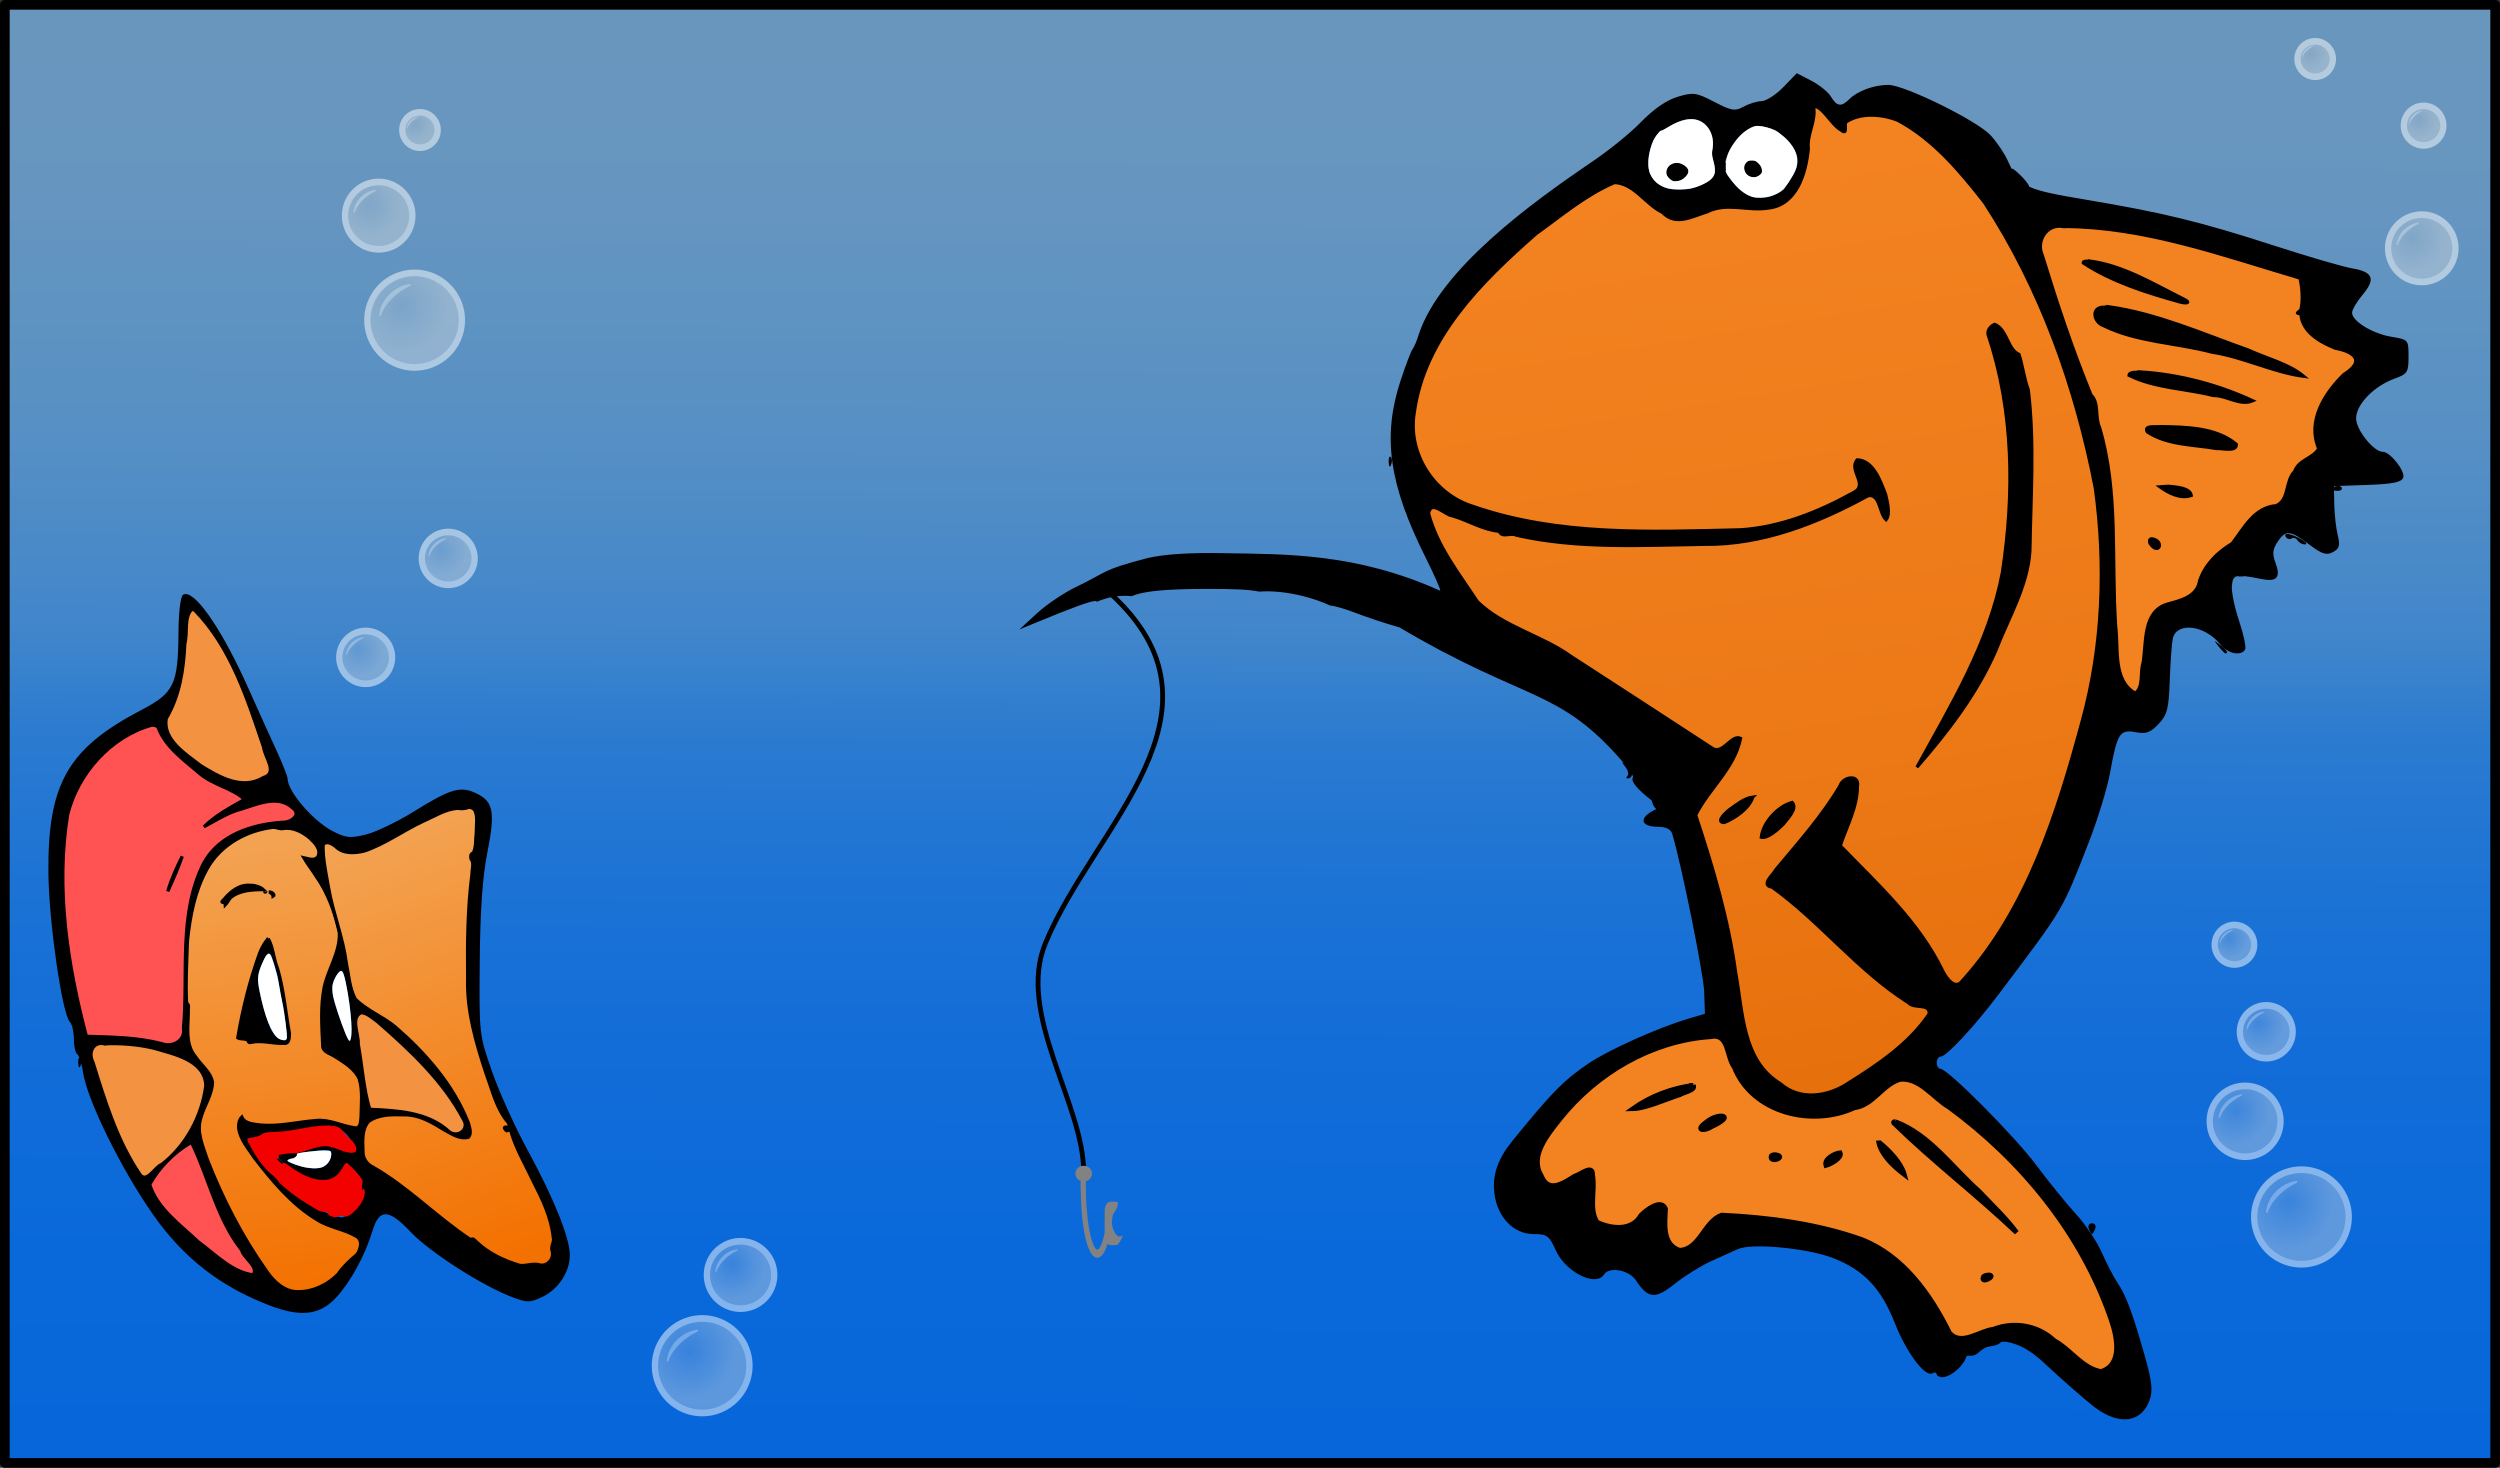
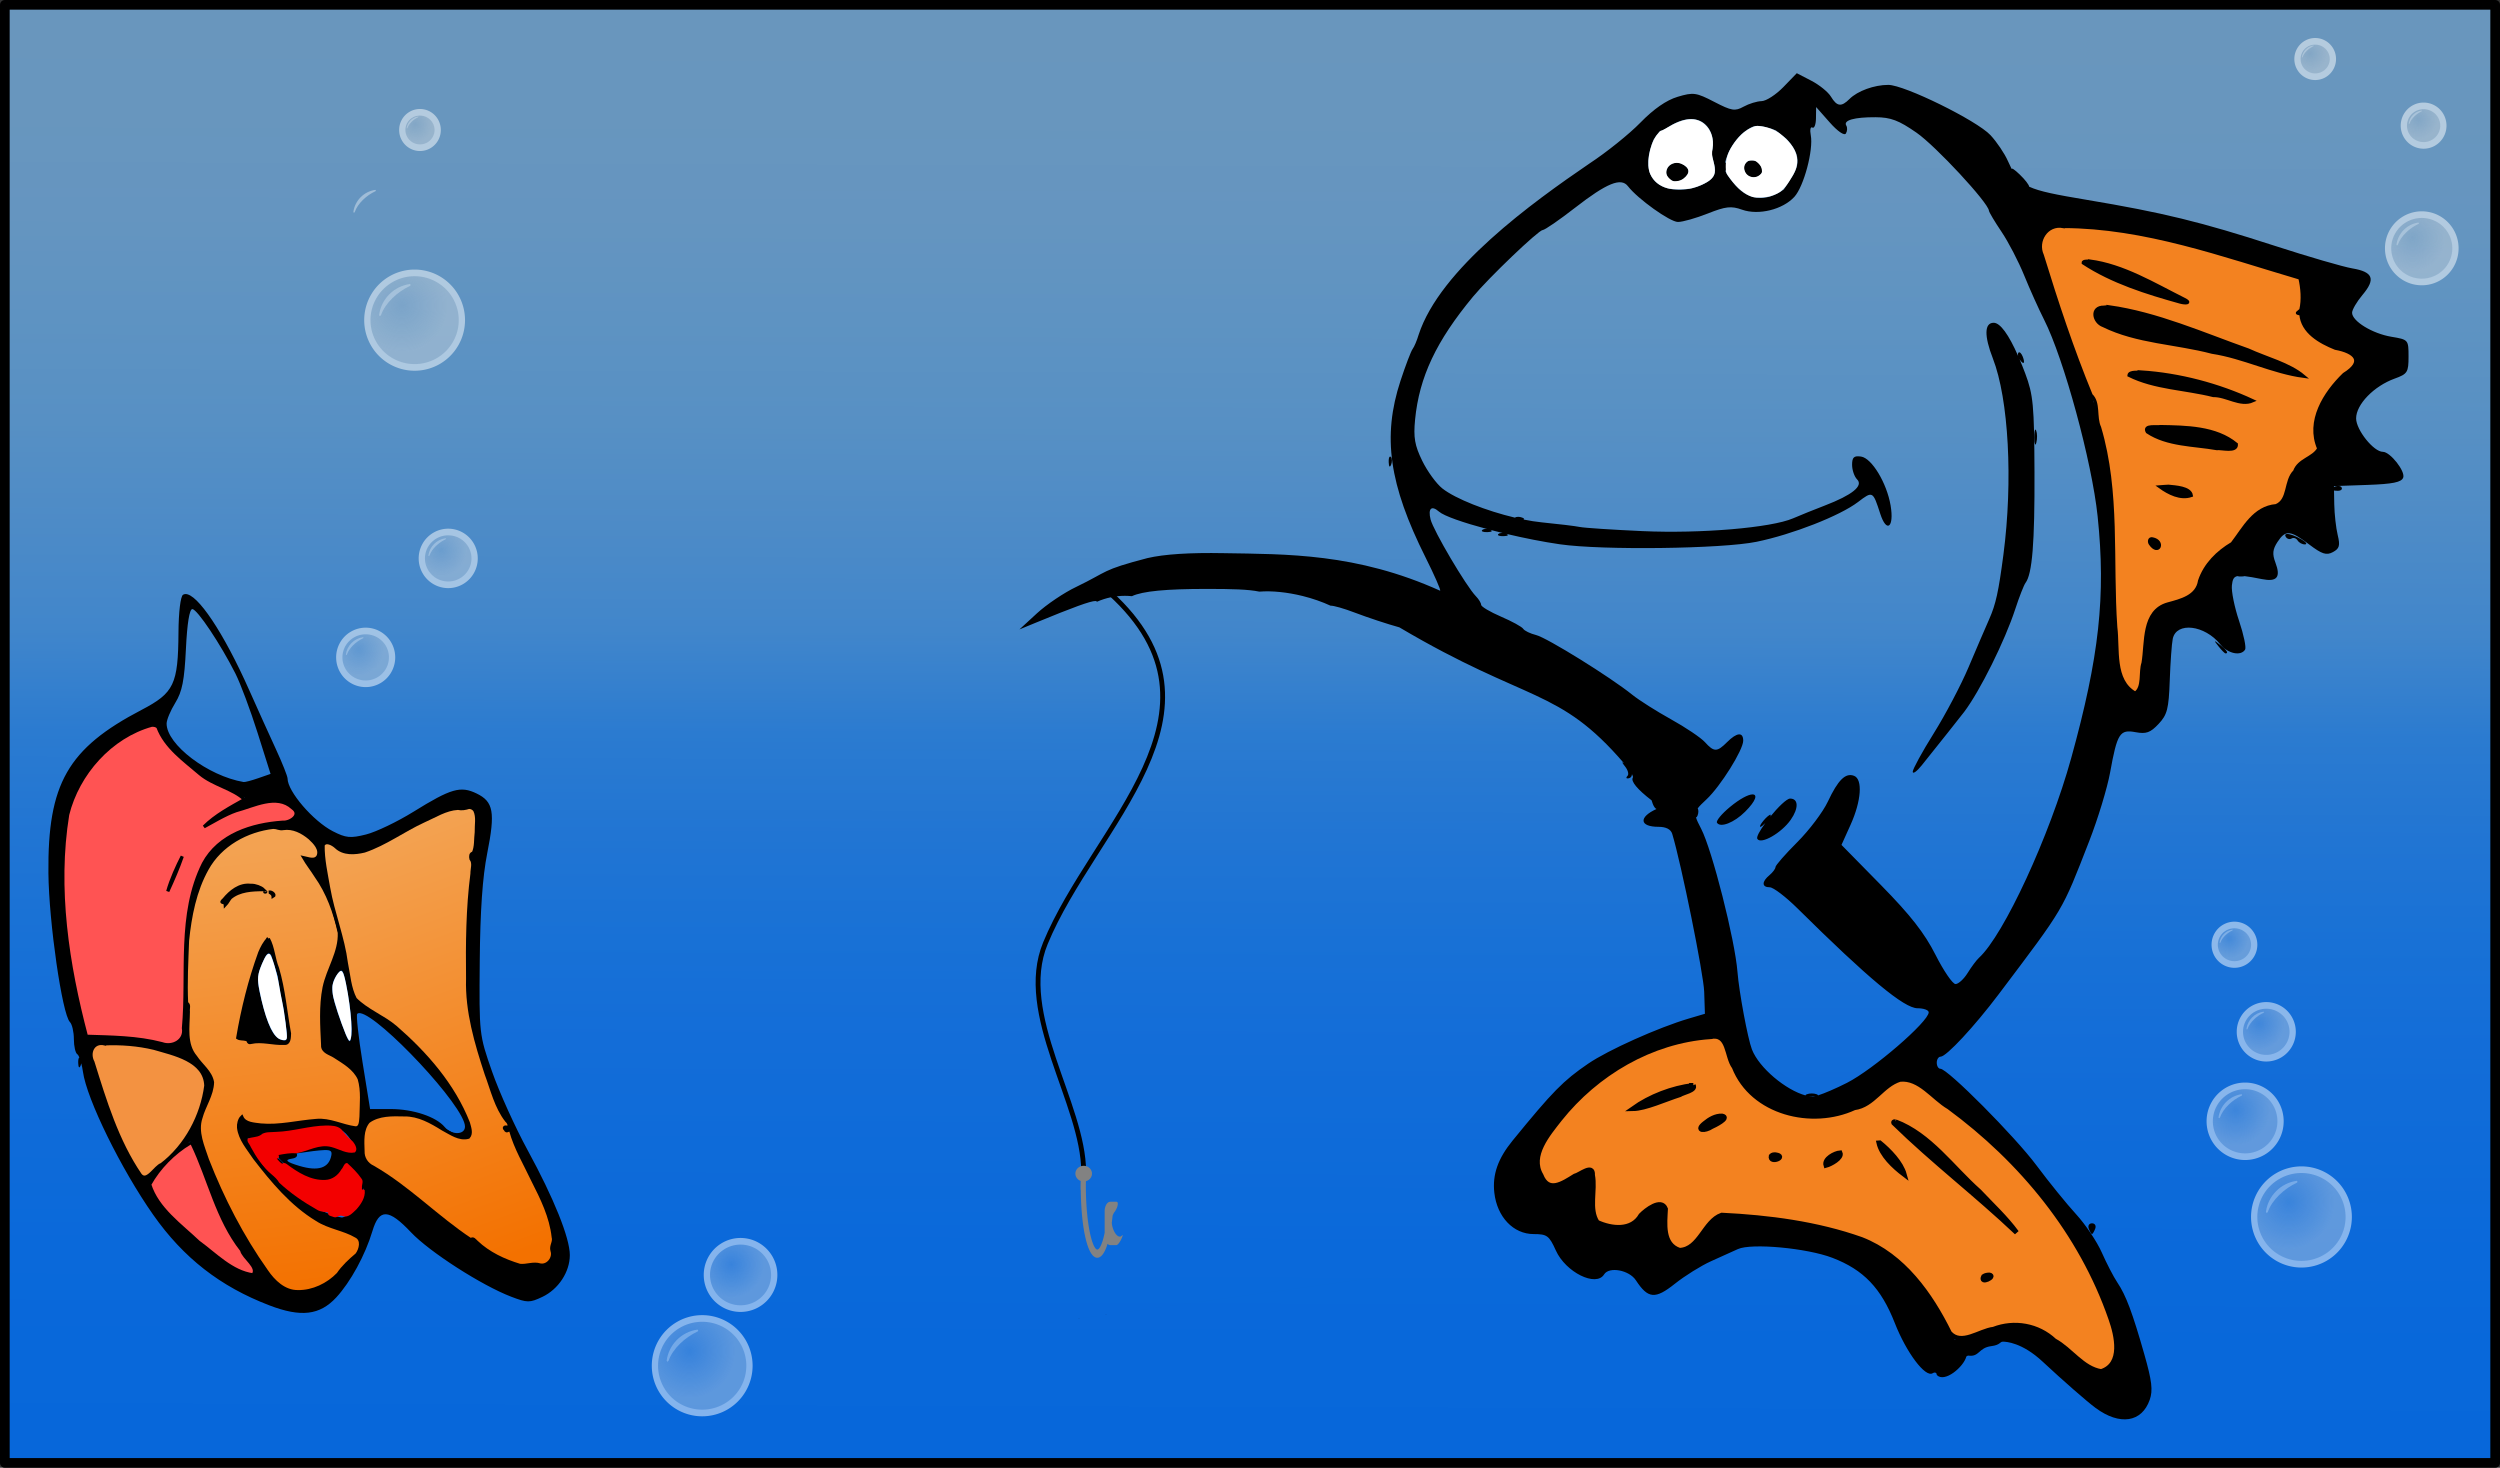
<svg xmlns="http://www.w3.org/2000/svg" xmlns:xlink="http://www.w3.org/1999/xlink" version="1.1" id="svg2" viewBox="0 0 775 455" height="455" width="775">
  <rect x="0" y="0" width="775" height="455" fill="#333333" stroke="none" />
  <title id="title5041">Going "Fishing" 2</title>
  <defs id="defs4">
    <linearGradient id="linearGradient6936">
      <stop id="stop6938" offset="0" style="stop-color:#f38220;stop-opacity:1;" />
      <stop style="stop-color:#ec7916;stop-opacity:1;" offset="0.654" id="stop6944" />
      <stop id="stop6940" offset="1" style="stop-color:#e6700c;stop-opacity:1" />
    </linearGradient>
    <linearGradient id="linearGradient4303">
      <stop style="stop-color:#f3a251;stop-opacity:1" offset="0" id="stop4305" />
      <stop style="stop-color:#f37100;stop-opacity:1" offset="1" id="stop4307" />
    </linearGradient>
    <linearGradient gradientTransform="translate(-45.371,-190.584)" gradientUnits="userSpaceOnUse" y2="875.44" x2="193.665" y1="748.727" x1="146.98" id="linearGradient4331" xlink:href="#linearGradient4303" />
    <linearGradient gradientTransform="translate(-45.371,-190.584)" gradientUnits="userSpaceOnUse" y2="886.877" x2="125.284" y1="749.425" x1="108.842" id="linearGradient4339" xlink:href="#linearGradient4303" />
    <linearGradient id="linearGradient5364">
      <stop offset="0" style="stop-color:#0767da;stop-opacity:1" id="stop5394" />
      <stop offset="0.071" style="stop-color:#0868da;stop-opacity:1" id="stop5392" />
      <stop offset="0.143" style="stop-color:#0a69da;stop-opacity:1" id="stop5390" />
      <stop offset="0.214" style="stop-color:#0e6bd9;stop-opacity:1" id="stop5388" />
      <stop offset="0.286" style="stop-color:#136dd8;stop-opacity:1" id="stop5386" />
      <stop offset="0.357" style="stop-color:#1871d6;stop-opacity:1" id="stop5384" />
      <stop offset="0.429" style="stop-color:#2175d3;stop-opacity:1" id="stop5382" />
      <stop offset="0.5" style="stop-color:#2b7bd0;stop-opacity:1" id="stop5380" />
      <stop offset="0.571" style="stop-color:#4186cb;stop-opacity:1" id="stop5378" />
      <stop offset="0.643" style="stop-color:#4d8bc7;stop-opacity:1" id="stop5376" />
      <stop offset="0.714" style="stop-color:#5790c4;stop-opacity:1" id="stop5374" />
      <stop offset="0.786" style="stop-color:#5e93c2;stop-opacity:1" id="stop5372" />
      <stop offset="0.857" style="stop-color:#6595c0;stop-opacity:1" id="stop5370" />
      <stop offset="0.929" style="stop-color:#6896be;stop-opacity:1" id="stop5368" />
      <stop offset="1" style="stop-color:#6996bd;stop-opacity:1" id="stop5366" />
    </linearGradient>
    <linearGradient gradientTransform="matrix(0.534,0,0,0.329,-18.16,291.138)" gradientUnits="userSpaceOnUse" xlink:href="#linearGradient5364" id="linearGradient5932-7" y2="21.472" x2="707.712" y1="1385.071" x1="700.664" />
    <linearGradient id="linearGradient5330">
      <stop offset="0" style="stop-color:#e3e3e3;stop-opacity:0.421" id="stop5334" />
      <stop offset="1" style="stop-color:#e3e3e3;stop-opacity:0.774" id="stop5332" />
    </linearGradient>
    <radialGradient gradientTransform="matrix(-0.051,0.92,-0.946,-0.053,297.236,173.725)" gradientUnits="userSpaceOnUse" xlink:href="#linearGradient5330" id="radialGradient6095" fy="230.239" fx="75.567" r="54.254" cy="230.239" cx="75.567" />
    <radialGradient gradientTransform="matrix(-0.051,0.92,-0.946,-0.053,297.236,173.725)" gradientUnits="userSpaceOnUse" xlink:href="#linearGradient5330" id="radialGradient6087" fy="230.239" fx="75.567" r="54.254" cy="230.239" cx="75.567" />
    <radialGradient gradientTransform="matrix(-0.051,0.92,-0.946,-0.053,297.236,173.725)" gradientUnits="userSpaceOnUse" xlink:href="#linearGradient5330" id="radialGradient6039" fy="230.239" fx="75.567" r="54.254" cy="230.239" cx="75.567" />
    <radialGradient gradientTransform="matrix(-0.051,0.92,-0.946,-0.053,297.236,173.725)" gradientUnits="userSpaceOnUse" xlink:href="#linearGradient5330" id="radialGradient5999" fy="230.239" fx="75.567" r="54.254" cy="230.239" cx="75.567" />
    <radialGradient gradientTransform="matrix(-0.051,0.92,-0.946,-0.053,297.236,173.725)" gradientUnits="userSpaceOnUse" xlink:href="#linearGradient5330" id="radialGradient5336" fy="230.239" fx="75.567" r="54.254" cy="230.239" cx="75.567" />
    <radialGradient gradientTransform="matrix(-0.051,0.92,-0.946,-0.053,297.236,173.725)" gradientUnits="userSpaceOnUse" xlink:href="#linearGradient5330" id="radialGradient6079-8" fy="230.239" fx="75.567" r="54.254" cy="230.239" cx="75.567" />
    <radialGradient gradientTransform="matrix(-0.051,0.92,-0.946,-0.053,297.236,173.725)" gradientUnits="userSpaceOnUse" xlink:href="#linearGradient5330" id="radialGradient6071-4" fy="230.239" fx="75.567" r="54.254" cy="230.239" cx="75.567" />
    <radialGradient gradientTransform="matrix(-0.051,0.92,-0.946,-0.053,297.236,173.725)" gradientUnits="userSpaceOnUse" xlink:href="#linearGradient5330" id="radialGradient6063-5" fy="230.239" fx="75.567" r="54.254" cy="230.239" cx="75.567" />
    <radialGradient gradientTransform="matrix(-0.051,0.92,-0.946,-0.053,297.236,173.725)" gradientUnits="userSpaceOnUse" xlink:href="#linearGradient5330" id="radialGradient6031-5-1" fy="230.239" fx="75.567" r="54.254" cy="230.239" cx="75.567" />
    <radialGradient gradientTransform="matrix(-0.051,0.92,-0.946,-0.053,297.236,173.725)" gradientUnits="userSpaceOnUse" xlink:href="#linearGradient5330" id="radialGradient6023-6-7" fy="230.239" fx="75.567" r="54.254" cy="230.239" cx="75.567" />
    <radialGradient gradientTransform="matrix(-0.051,0.92,-0.946,-0.053,297.236,173.725)" gradientUnits="userSpaceOnUse" xlink:href="#linearGradient5330" id="radialGradient6015-3-0" fy="230.239" fx="75.567" r="54.254" cy="230.239" cx="75.567" />
    <radialGradient gradientTransform="matrix(-0.051,0.92,-0.946,-0.053,297.236,173.725)" gradientUnits="userSpaceOnUse" xlink:href="#linearGradient5330" id="radialGradient6007-3-8" fy="230.239" fx="75.567" r="54.254" cy="230.239" cx="75.567" />
    <radialGradient gradientTransform="matrix(-0.051,0.92,-0.946,-0.053,297.236,173.725)" gradientUnits="userSpaceOnUse" xlink:href="#linearGradient5330" id="radialGradient6055-2" fy="230.239" fx="75.567" r="54.254" cy="230.239" cx="75.567" />
    <radialGradient gradientTransform="matrix(-0.051,0.92,-0.946,-0.053,297.236,173.725)" gradientUnits="userSpaceOnUse" xlink:href="#linearGradient5330" id="radialGradient6047-5" fy="230.239" fx="75.567" r="54.254" cy="230.239" cx="75.567" />
    <linearGradient gradientUnits="userSpaceOnUse" y2="628.931" x2="563.798" y1="346.696" x1="517.296" id="linearGradient6942" xlink:href="#linearGradient6936" />
  </defs>
  <g transform="translate(8.777,-294.835)" id="layer1">
    <rect width="772" height="452" x="-7.277" y="296.335" id="rect5416" style="fill:url(#linearGradient5932-7);fill-opacity:1;fill-rule:nonzero;stroke:#000000;stroke-width:3;stroke-linecap:round;stroke-linejoin:round;stroke-miterlimit:4;stroke-dasharray:none;stroke-dashoffset:0;stroke-opacity:1" />
    <path id="path4155" d="m 548.233,317.527 -4.176,4.309 c -2.297,2.37 -5.332,4.327 -6.744,4.352 -1.412,0.024 -3.922,0.795 -5.578,1.713 -2.663,1.475 -3.711,1.304 -9.086,-1.484 -5.609,-2.91 -6.484,-3.031 -11.365,-1.572 -3.474,1.039 -7.431,3.784 -11.537,8.004 -3.438,3.532 -10.543,9.234 -15.789,12.672 -17.672,12.056 -46.319,32.678 -52.973,53.125 -0.506,1.719 -1.338,3.687 -1.85,4.375 -0.512,0.688 -2.203,5.122 -3.756,9.855 -5.675,17.292 -3.571,32.115 7.773,54.781 2.728,5.451 4.766,10.09 4.527,10.307 -26.014,-11.724 -47.714,-11.308 -67.096,-11.65 -10.509,-0.2 -18.463,0.312 -23.639,1.525 -14.531,3.793 -11.899,4.022 -22.107,8.941 -3.694,1.748 -9.164,5.427 -12.154,8.178 l -5.438,5.002 5,-2.062 c 11.757,-4.847 17.006,-6.752 18.592,-6.752 0.164,0 0.319,0.079 0.469,0.221 2.697,-1.2 5.652,-1.826 8.646,-1.832 0.722,0.002 1.444,0.041 2.162,0.115 3.296,-1.563 10.648,-2.254 23.164,-2.254 7.942,0 12.942,0.134 16.336,0.842 3.893,-0.309 8.679,0.176 13.465,1.365 3.058,0.764 6.004,1.789 8.607,2.992 0.92,-0.057 4.082,0.838 7.598,2.178 3.966,1.512 10.15,3.554 13.742,4.537 40.031,23.655 49.343,18.487 69.672,42.176 -0.878,-0.638 -0.721,-0.345 0.348,1.025 0.853,1.095 1.181,2.36 0.729,2.812 -0.452,0.452 -0.48,0.822 -0.062,0.822 0.939,0 1.409,-0.566 1.43,-1.318 0.261,0.496 0.377,0.876 0.264,1.059 -0.701,1.134 1.391,3.659 5.811,7.051 0.059,0.247 0.178,0.598 0.359,1.074 0.336,0.882 0.786,1.481 1.158,1.613 -5.608,2.547 -5.275,5.521 0.625,5.521 2.335,0 3.825,0.765 4.256,2.188 2.808,9.266 9.733,43.482 9.91,48.963 l 0.221,6.809 -5,1.477 c -9.459,2.794 -25.012,9.768 -31.176,13.979 -7.777,5.313 -10.959,8.552 -23.449,23.863 -4.548,5.575 -6.29,10.543 -5.658,16.148 0.847,7.515 5.898,12.824 12.201,12.824 4.143,0 4.795,0.482 6.871,5.086 3.047,6.757 12.478,11.431 14.961,7.414 1.55,-2.508 7.769,-1.354 9.855,1.83 3.764,5.745 5.976,5.941 12.088,1.066 3.056,-2.437 8.088,-5.575 11.182,-6.973 3.094,-1.397 6.852,-3.095 8.352,-3.773 4.218,-1.907 21.408,-0.314 29.299,2.713 9.66,3.706 15.089,9.378 19.334,20.197 3.619,9.225 9.462,16.988 11.73,15.586 0.707,-0.437 1.285,-0.199 1.285,0.529 2.39,2.551 8.356,-2.506 9.172,-5.727 0.254,-0.19 0.459,-0.297 0.584,-0.279 3.514,0.506 3.11,-2.421 7.14,-2.931 2.84,-0.36 2.625,-1.377 3.59,-1.386 0.974,-0.009 5.956,0.248 12.319,6.178 6.363,5.93 13.764,12.399 16.445,14.375 7.499,5.527 14.32,4.492 16.773,-2.545 1.02,-2.927 0.672,-5.844 -1.678,-14.09 -3.7,-12.983 -5.694,-18.288 -8.369,-22.271 -1.154,-1.719 -3.322,-5.896 -4.818,-9.283 -1.496,-3.387 -5.083,-8.73 -7.969,-11.875 -2.886,-3.144 -8.395,-9.936 -12.24,-15.092 -6.794,-9.109 -27.563,-30 -29.826,-30 -0.618,0 -1.123,-0.844 -1.123,-1.875 0,-1.031 0.541,-1.875 1.203,-1.875 1.765,0 10.463,-9.355 18.016,-19.375 20.567,-27.288 19.446,-25.389 28.066,-47.5 2.68,-6.875 5.587,-16.438 6.459,-21.25 2.201,-12.14 2.988,-13.382 7.9,-12.461 3.275,0.614 4.581,0.147 7.115,-2.551 2.698,-2.872 3.153,-4.641 3.471,-13.521 0.201,-5.619 0.618,-11.416 0.928,-12.881 1.128,-5.331 9.868,-4.311 14.744,1.721 2.336,2.889 6.376,3.746 7.684,1.631 0.403,-0.653 -0.438,-4.662 -1.869,-8.91 -1.431,-4.248 -2.432,-9.2 -2.223,-11.002 0.197,-1.701 0.467,-2.594 1.67,-2.869 0.307,0.09 0.741,0.143 1.314,0.119 0.43,-0.018 0.746,-0.058 0.971,-0.113 1.289,0.141 2.976,0.444 5.34,0.918 4.704,0.942 5.928,-0.562 4.186,-5.145 -0.998,-2.626 -0.852,-4.071 0.645,-6.355 2.492,-3.804 3.947,-3.688 9.857,0.785 3.942,2.984 5.314,3.423 7.32,2.35 2.029,-1.086 2.296,-2.024 1.5,-5.268 -0.533,-2.171 -1.014,-6.479 -1.07,-9.572 l -0.076,-4.252 c 0.319,0.051 0.72,0.084 1.17,0.084 1.001,0 1.523,-0.476 1.162,-1.061 -0.203,-0.328 -0.655,-0.456 -1.146,-0.439 l 9.16,-0.322 c 7.854,-0.276 10.547,-0.821 11.096,-2.25 0.748,-1.949 -4.023,-8.01 -6.305,-8.01 -2.856,0 -8.287,-6.788 -8.287,-10.357 0,-4.329 5.499,-10.007 11.949,-12.34 3.974,-1.437 4.301,-1.956 4.301,-6.82 0,-5.22 -0.044,-5.27 -5.312,-6.15 -5.891,-0.984 -12.188,-4.832 -12.188,-7.447 0,-0.932 1.464,-3.433 3.252,-5.559 4.12,-4.896 3.261,-7.102 -3.188,-8.191 -2.81,-0.475 -13.636,-3.626 -24.059,-7.004 -22.86,-7.41 -34.704,-10.305 -58.363,-14.264 -9.339,-1.563 -14.485,-2.545 -17.734,-4.053 -0.087,-0.626 -1.283,-2.184 -2.957,-3.791 -1.664,-1.598 -2.47,-2.075 -2.477,-1.691 -0.388,-0.754 -0.772,-1.582 -1.186,-2.518 -1.018,-2.304 -3.44,-5.895 -5.383,-7.979 -4.243,-4.55 -26.681,-15.586 -31.688,-15.586 -4.363,0 -9.529,1.881 -12.027,4.379 -2.527,2.527 -3.878,2.354 -5.744,-0.734 -0.865,-1.432 -3.601,-3.651 -6.08,-4.932 z m 5.992,10.492 4.205,4.758 c 2.468,2.794 4.542,4.213 5.021,3.438 0.449,-0.727 0.505,-1.824 0.125,-2.439 -1.015,-1.642 2.458,-2.636 9.084,-2.6 4.7,0.025 7.172,0.961 12.701,4.805 5.939,4.129 22.21,21.656 22.432,24.164 0.043,0.481 1.804,3.432 3.914,6.559 2.11,3.126 5.263,9.2 7.01,13.498 1.746,4.298 4.529,10.485 6.184,13.75 6.117,12.072 14.83,44.081 16.588,60.943 2.571,24.664 0.509,43.515 -8.205,75 -6.654,24.043 -20.891,54.852 -28.592,61.875 -0.754,0.688 -2.329,2.797 -3.5,4.688 -1.171,1.891 -2.86,3.438 -3.754,3.438 -0.893,0 -3.686,-4.078 -6.205,-9.062 -3.393,-6.713 -7.765,-12.306 -16.865,-21.57 l -12.285,-12.506 2.818,-6.244 c 3.331,-7.382 3.811,-14.124 1.08,-15.172 -2.653,-1.018 -4.956,1.25 -8.135,8.012 -1.507,3.206 -5.774,8.864 -9.482,12.572 -3.708,3.708 -6.742,7.175 -6.742,7.703 0,0.529 -0.844,1.662 -1.875,2.518 -2.441,2.025 -2.391,3.75 0.107,3.75 1.09,0 4.966,2.953 8.613,6.562 21.929,21.703 33.03,30.938 37.193,30.938 1.903,0 3.461,0.564 3.461,1.254 0,2.893 -17.195,17.732 -25.342,21.871 -3.456,1.756 -6.935,3.245 -9.02,3.904 0.099,-0.102 0.003,-0.225 -0.326,-0.357 -0.859,-0.347 -2.266,-0.347 -3.125,0 -0.338,0.136 -0.428,0.262 -0.316,0.365 -6.119,-1.626 -14.449,-8.538 -16.672,-14.271 -1.288,-3.321 -3.991,-17.83 -4.477,-24.018 -0.78,-9.947 -7.871,-37.889 -11.268,-44.402 -0.828,-1.588 -1.381,-2.69 -1.617,-3.588 0.133,0.153 0.31,-0.011 0.516,-0.523 0.315,-0.786 0.321,-1.704 0.043,-2.203 0.55,-0.749 1.438,-1.6 2.717,-2.791 4.321,-4.025 11.387,-15.312 11.387,-18.191 0,-2.76 -1.967,-2.584 -5,0.449 -3.124,3.124 -4.049,3.125 -6.877,0 -1.245,-1.376 -5.973,-4.559 -10.506,-7.074 -4.533,-2.515 -9.93,-5.935 -11.992,-7.6 -6.766,-5.461 -26.412,-17.661 -29.816,-18.516 -1.833,-0.46 -3.641,-1.334 -4.018,-1.943 -0.376,-0.609 -3.465,-2.304 -6.863,-3.766 -3.398,-1.462 -6.178,-3.11 -6.178,-3.664 0,-0.554 -0.728,-1.752 -1.617,-2.66 -2.996,-3.062 -13.205,-20.371 -14.059,-23.838 -0.835,-3.391 0.298,-4.429 2.613,-2.395 1.54,1.353 7.508,3.417 14.898,5.395 -0.628,-0.069 -1.217,0.026 -1.498,0.307 -0.415,0.415 0.323,0.71 1.641,0.656 1.407,-0.058 1.704,-0.338 0.824,-0.717 1.278,0.335 2.561,0.67 3.9,0.994 -0.576,-0.04 -1.104,0.056 -1.365,0.316 -0.415,0.415 0.323,0.71 1.641,0.656 1.405,-0.058 1.702,-0.337 0.826,-0.715 5.55,1.313 11.417,2.486 16.609,3.234 13.144,1.894 50.249,1.424 60.955,-0.773 11.115,-2.281 25.879,-8.065 31.465,-12.326 4.556,-3.475 4.612,-3.444 6.887,3.607 1.983,6.146 4.371,4.279 3.223,-2.52 -1.18,-6.983 -5.842,-14.706 -9.166,-15.184 -2.202,-0.317 -2.777,0.215 -2.777,2.562 0,1.629 0.703,3.667 1.562,4.529 1.987,1.993 -1.523,4.828 -10.006,8.084 -3.263,1.252 -7.697,3.041 -9.854,3.975 -6.753,2.924 -28.601,4.777 -46.703,3.959 -9.281,-0.419 -18,-0.994 -19.375,-1.277 -1.375,-0.284 -6.719,-0.933 -11.875,-1.441 -1.743,-0.172 -3.649,-0.478 -5.627,-0.877 0.351,-0.137 0.233,-0.343 -0.389,-0.592 -0.831,-0.333 -1.805,-0.319 -2.279,0.01 -8.776,-2.084 -18.363,-5.813 -22.465,-9.039 -1.844,-1.45 -4.652,-5.304 -6.242,-8.564 -2.338,-4.795 -2.763,-7.242 -2.219,-12.803 1.291,-13.187 6.545,-24.327 17.969,-38.107 4.867,-5.871 20.316,-20.643 21.59,-20.643 0.629,0 5.151,-3.114 10.049,-6.92 9.827,-7.635 14.241,-9.435 16.369,-6.674 3.035,3.938 13.041,11.094 15.514,11.094 1.451,0 5.611,-1.181 9.246,-2.623 5.559,-2.205 7.246,-2.394 10.619,-1.188 5.096,1.822 12.618,-0.026 16.229,-3.988 2.933,-3.218 5.946,-14.546 5.078,-19.088 -0.319,-1.671 -0.1,-2.74 0.488,-2.377 0.588,0.364 1.093,-0.92 1.121,-2.852 z m -32.357,14.043 c -0.126,2.676 2.831,6.133 -0.75,8.754 -7.13,5.219 -24.346,4.492 -17.289,-12.695 0.584,-0.96 1.271,-1.881 2.029,-2.723 0.219,0.141 1.157,-0.275 2.484,-1.145 10.362,-6.701 15.427,1.446 13.525,7.809 z m 14.021,-8.201 c 0.189,-0.009 0.384,-0.007 0.588,0.006 0.979,0.059 2.164,0.36 3.855,0.867 0.469,0.141 0.946,0.325 1.424,0.525 l 3.314,2.644 c 6.2,6.757 2.703,10.143 -0.876,15.688 -5.725,4.077 -11.28,3.389 -15.518,-1.922 -1.369,-1.715 -2.193,-2.808 -2.592,-3.783 0.047,-0.085 0.09,-0.131 0.141,-0.258 0.361,-0.902 0.316,-1.981 -0.1,-2.396 -0.046,-0.046 -0.09,-0.073 -0.133,-0.092 0.171,-0.665 0.438,-1.424 0.809,-2.398 0.932,-2.45 3.222,-5.595 5.088,-6.988 1.657,-1.237 2.678,-1.83 4,-1.893 z m -1.637,10.631 c -1.617,0.025 -2.961,1.491 -2.229,3.4 0.878,2.289 4.039,2.666 5.297,0.631 0.466,-0.753 0.075,-2.14 -0.865,-3.08 -0.678,-0.677 -1.468,-0.963 -2.203,-0.951 z m -23.279,0.76 c -2.515,0.085 -4.502,2.826 -2.27,5.059 1.355,1.355 3.759,0.957 5.279,-0.875 1.078,-1.299 0.97,-2.083 -0.455,-3.266 -0.819,-0.68 -1.716,-0.946 -2.555,-0.918 z m 121.918,19.91 c 6.236,-0.072 15.651,1.035 23.105,2.957 4.125,1.063 9.75,2.407 12.5,2.984 2.75,0.577 12.031,3.217 20.625,5.865 l 15.625,4.814 -0.426,7.137 c -0.379,6.361 -0.073,7.461 2.822,10.145 1.786,1.656 5.775,3.717 8.863,4.582 3.088,0.865 5.615,2.02 5.615,2.568 0,0.548 -1.547,2.208 -3.438,3.688 -8.184,6.403 -12.248,16.541 -9.035,22.543 1.075,2.009 0.77,2.515 -1.926,3.191 -3.406,0.855 -8.102,8.364 -8.102,12.957 0,1.681 -0.817,2.551 -2.398,2.551 -4.311,0 -10.045,4.227 -11.445,8.438 -0.743,2.234 -1.923,4.062 -2.623,4.062 -3.368,0 -8.362,5.355 -9.922,10.639 -1.537,5.207 -2.068,5.734 -6.467,6.438 -8.69,1.39 -10.136,3.619 -10.871,16.758 -0.357,6.376 -1.211,11.774 -1.898,11.996 -0.688,0.222 -2.317,-1.423 -3.621,-3.652 -2.125,-3.632 -2.387,-6.979 -2.518,-32.178 -0.137,-26.402 -0.364,-29.005 -3.689,-42.5 -1.949,-7.906 -7.143,-23.767 -11.545,-35.246 -8.715,-22.728 -9.572,-27.576 -5.283,-29.871 1.038,-0.556 3.216,-0.832 6.051,-0.865 z m 6.957,9.834 c -0.236,-0.008 -0.464,-0.006 -0.684,0.004 -0.812,0.038 -1.522,0.198 -2.193,0.457 -1.844,0.713 -1.471,1.221 2.164,2.961 2.414,1.155 5.227,2.663 6.25,3.35 1.023,0.687 6.643,2.763 12.486,4.613 17.374,5.501 18.396,4.104 2.57,-3.512 -11.573,-5.57 -17.056,-7.758 -20.594,-7.873 z m 5.428,14.234 c -1.949,-0.029 -3.23,0.419 -4.34,1.275 -2.387,1.841 -2.367,1.947 0.951,4.91 3.465,3.094 4.777,3.439 31.609,8.305 8.25,1.496 16.688,3.592 18.75,4.656 2.062,1.065 5.438,2.346 7.5,2.848 5.512,1.342 7.116,1.321 6.248,-0.084 -1.446,-2.34 -19.78,-9.753 -43.123,-17.438 -9.244,-3.043 -14.347,-4.423 -17.596,-4.473 z m 58.064,0.898 c -0.256,0.094 -0.412,0.756 -0.371,1.744 0.06,1.456 0.357,1.753 0.756,0.756 0.361,-0.902 0.316,-1.981 -0.1,-2.396 -0.104,-0.104 -0.2,-0.135 -0.285,-0.104 z m -94.076,4.766 c -2.89,0 -2.981,4.034 -0.248,11.064 4.902,12.612 6.265,37.974 3.268,60.811 -1.513,11.529 -2.358,15.377 -4.381,19.945 -1.231,2.779 -4.132,9.533 -6.447,15.008 -2.315,5.475 -7.162,14.676 -10.771,20.447 -3.609,5.771 -6.542,11.137 -6.518,11.922 0.025,0.785 1.29,-0.125 2.812,-2.023 5.091,-6.348 12.188,-15.285 13.143,-16.549 4.898,-6.482 12.624,-22.035 15.836,-31.875 1.234,-3.781 2.667,-7.438 3.182,-8.125 2.089,-2.789 2.864,-12.398 2.775,-34.375 -0.083,-20.688 -0.384,-23.906 -2.865,-30.533 -0.602,-1.608 -1.192,-3.059 -1.775,-4.434 1.181,1.842 1.855,1.439 1.029,-0.713 -0.407,-1.061 -1.008,-1.66 -1.336,-1.332 -0.203,0.203 -0.223,0.617 -0.115,1.074 -2.925,-6.662 -5.568,-10.312 -7.588,-10.312 z m 45.594,14.621 c -2.35,0.031 -3.87,0.413 -4.133,1.197 -0.657,1.962 5.294,3.71 20.896,6.139 7.219,1.124 13.969,2.514 15,3.09 1.701,0.949 4.964,-0.591 3.666,-1.73 -0.298,-0.262 -5.885,-2.207 -12.416,-4.324 -8.652,-2.804 -17.843,-4.439 -23.014,-4.371 z m -14.018,8.113 c -0.256,0.094 -0.412,0.756 -0.371,1.744 0.06,1.456 0.357,1.753 0.756,0.756 0.361,-0.902 0.316,-1.981 -0.1,-2.396 -0.104,-0.104 -0.2,-0.135 -0.285,-0.104 z m 21.176,8.574 c -3.107,-0.02 -5.45,0.268 -5.863,0.938 -1.542,2.496 2.158,4.318 11.85,5.83 15.165,2.367 17.634,2.344 17.148,-0.156 -0.235,-1.209 -3.021,-3.002 -6.654,-4.279 -4.006,-1.409 -11.303,-2.299 -16.48,-2.332 z m -39.812,1.803 c -0.216,0.019 -0.359,0.967 -0.34,2.514 0.025,2.062 0.306,2.755 0.623,1.539 0.317,-1.216 0.296,-2.904 -0.047,-3.75 -0.086,-0.212 -0.164,-0.309 -0.236,-0.303 z m -200.113,8.373 c -0.256,0.094 -0.412,0.756 -0.371,1.744 0.06,1.456 0.357,1.753 0.756,0.756 0.361,-0.902 0.316,-1.981 -0.1,-2.396 -0.104,-0.104 -0.2,-0.135 -0.285,-0.104 z m 240.105,8.156 c -0.795,0.01 -1.456,0.13 -1.877,0.391 -1.07,0.661 -0.435,1.558 2.066,2.912 4.52,2.448 9.236,2.619 9.236,0.334 0,-1.652 -5.979,-3.68 -9.426,-3.637 z m 53.688,0.945 c -0.398,0.025 -0.803,0.148 -1.131,0.334 l -0.006,-0.295 z m -15.75,14.895 c -0.5,0.044 -0.656,0.334 -0.307,0.898 0.395,0.638 1.202,0.862 1.795,0.496 0.592,-0.366 1.429,-0.095 1.861,0.604 0.432,0.699 1.455,1.253 2.273,1.232 0.819,-0.021 0.365,-0.702 -1.01,-1.514 -1.991,-1.176 -3.78,-1.789 -4.613,-1.717 z m -42.166,0.807 c -0.341,-0.003 -0.636,0.085 -0.84,0.289 -0.474,0.475 -0.134,1.74 0.754,2.811 1.717,2.068 3.676,2.062 3.836,-0.012 0.105,-1.36 -2.271,-3.076 -3.75,-3.088 z M 48.649,478.996 c -0.249,0.016 -0.478,0.086 -0.686,0.215 -0.781,0.482 -1.371,5.377 -1.412,11.693 -0.105,16.093 -1.363,18.731 -11.434,23.99 -22.915,11.967 -29.151,22.897 -28.887,50.625 0.145,15.192 4.27,43.755 6.666,46.15 0.673,0.673 1.225,3.047 1.225,5.275 0,2.228 0.485,4.351 1.08,4.719 0.195,0.121 0.41,0.479 0.623,0.977 -0.246,0.116 -0.395,0.766 -0.355,1.732 0.06,1.456 0.357,1.753 0.756,0.756 0.085,-0.213 0.143,-0.437 0.184,-0.658 0.206,0.795 0.395,1.657 0.521,2.58 1.165,8.493 11.809,30.169 21.787,44.375 9.384,13.359 20.779,22.241 36.029,28.08 9.775,3.743 15.593,3.055 20.699,-2.445 4.425,-4.766 9.013,-13.18 11.232,-20.604 2.109,-7.053 5.02,-6.951 11.98,0.418 5.712,6.047 21.915,16.457 31.033,19.939 4.999,1.909 5.748,1.914 9.666,0.055 4.99,-2.368 8.514,-7.73 8.514,-12.957 0,-5.315 -4.953,-17.634 -13.057,-32.477 -3.853,-7.058 -8.82,-18.027 -11.037,-24.375 -4.014,-11.491 -4.031,-11.642 -3.83,-34.297 0.139,-15.625 0.866,-26.102 2.322,-33.439 2.523,-12.717 1.945,-15.967 -3.297,-18.506 -4.985,-2.414 -7.913,-1.569 -19.564,5.656 -4.998,3.099 -11.611,6.27 -14.697,7.047 -4.854,1.222 -6.24,1.089 -10.287,-0.986 -6.102,-3.129 -14.053,-12.376 -14.053,-16.344 0,-0.71 -1.627,-4.809 -3.615,-9.107 -1.988,-4.299 -5.723,-12.56 -8.299,-18.357 -7.923,-17.834 -16.078,-29.977 -19.809,-29.73 z m 2.201,4.658 c 1.5,0.012 8.727,10.827 13.357,19.99 1.563,3.094 4.652,11.356 6.865,18.361 l 4.025,12.738 -3.801,1.324 c -2.09,0.729 -4.138,1.268 -4.551,1.197 -11.056,-1.884 -23.875,-11.611 -23.875,-18.117 0,-1.146 1.214,-4.049 2.697,-6.449 2.133,-3.451 2.821,-6.952 3.291,-16.711 0.381,-7.909 1.096,-12.341 1.99,-12.334 z m 627.021,9.99 c -0.065,0.065 0.312,0.571 1.09,1.562 0.944,1.203 1.928,2.188 2.188,2.188 1.029,0 0.367,-1.027 -1.715,-2.66 -0.991,-0.777 -1.498,-1.154 -1.562,-1.09 z M 38.567,520.002 c 1.201,-0.004 1.805,0.61 1.805,1.848 0,3.678 12.809,15.019 19.99,17.697 l 6.781,2.529 -4.949,2.545 c -2.722,1.399 -6.635,4.415 -8.697,6.701 -2.062,2.287 -2.625,3.246 -1.25,2.131 9.123,-7.399 25.393,-12.041 29.125,-8.309 2.911,2.911 1.526,4.272 -4.438,4.363 -10.672,0.162 -19.595,5.411 -24.031,14.137 -3.725,7.327 -5.031,16.757 -5.031,36.311 0,21.237 1.093,19.701 -11.875,16.693 -4.125,-0.957 -9.794,-1.442 -12.596,-1.078 l -5.094,0.662 -2.734,-12.857 c -9.556,-44.934 -5.074,-68.278 15.414,-80.285 3.504,-2.054 6.036,-3.083 7.58,-3.088 z M 534.442,541.103 c -1.278,0.049 -3.766,1.289 -6.922,3.891 -2.569,2.118 -4.386,4.315 -4.035,4.883 1.031,1.668 5.325,-0.013 8.729,-3.416 3.514,-3.514 3.872,-5.42 2.229,-5.357 z m 11.715,1.291 c -1.058,0 -3.786,2.703 -6.158,5.611 0.193,-0.371 0.233,-0.611 0.053,-0.611 -0.344,0 -1.324,0.844 -2.18,1.875 -0.856,1.031 -1.275,1.875 -0.932,1.875 0.257,0 0.872,-0.474 1.523,-1.145 -1.661,2.268 -2.826,4.313 -2.465,4.896 1.123,1.816 7.472,-1.818 10.346,-5.922 2.51,-3.584 2.425,-6.58 -0.188,-6.58 z m -410.357,3.002 c 0.745,0.06 1.37,0.239 1.859,0.559 1.243,0.812 1.252,3.712 0.055,14.018 -0.021,-0.422 -0.135,-0.787 -0.338,-0.99 -0.415,-0.415 -0.71,0.323 -0.656,1.641 0.06,1.456 0.357,1.753 0.756,0.756 0.061,-0.152 0.095,-0.312 0.133,-0.471 -0.099,0.837 -0.147,1.361 -0.262,2.297 -2.444,20 -2.506,39.929 -0.154,49.814 2.856,12.009 8.27,27.38 10.174,28.887 0.639,0.505 1.212,1.415 1.543,2.35 -0.233,-0.359 -0.635,-0.611 -1.111,-0.611 -0.728,0 -0.976,0.562 -0.551,1.25 0.425,0.688 1.019,1.25 1.322,1.25 0.289,0 0.523,-0.514 0.545,-1.156 0.047,0.229 0.081,0.454 0.088,0.668 0.045,1.299 1.981,6.02 4.301,10.488 6.765,13.031 7.7,15.349 8.592,21.297 0.155,1.032 0.257,1.972 0.305,2.822 -0.008,-0.009 -0.015,-0.023 -0.023,-0.031 -0.415,-0.415 -0.71,0.323 -0.656,1.641 0.051,1.242 0.28,1.583 0.592,1.055 -0.303,2.12 -1.252,3.369 -3.021,3.896 0.066,-0.086 -0.072,-0.184 -0.48,-0.291 -1.203,-0.314 -3.172,-0.314 -4.375,0 -0.573,0.15 -0.637,0.285 -0.301,0.387 -0.161,-0.022 -0.31,-0.036 -0.477,-0.061 -3.387,-0.508 -7.818,-2.524 -13.309,-6.039 0.007,-0.05 0.023,-0.086 0.023,-0.148 0,-0.26 -0.984,-1.244 -2.188,-2.188 -1.983,-1.555 -2.027,-1.51 -0.473,0.473 0.086,0.11 0.151,0.171 0.234,0.273 -4.565,-3.109 -9.784,-7.143 -15.699,-12.146 -4.812,-4.071 -10.859,-8.492 -13.438,-9.822 -4.329,-2.235 -4.688,-2.835 -4.688,-7.865 0,-6.876 1.838,-8.411 10.24,-8.551 5.457,-0.091 7.789,0.618 13.145,3.998 11.162,7.045 13.227,2.772 5.158,-10.67 -5.95,-9.912 -15.79,-20.365 -23.004,-24.436 -3.623,-2.045 -7.183,-4.436 -7.912,-5.314 -0.729,-0.878 -1.884,-5.544 -2.568,-10.367 -0.684,-4.823 -1.837,-10.124 -2.561,-11.779 -0.029,-0.067 -0.04,-0.085 -0.068,-0.148 -0.65,-2.247 -1.198,-4.117 -1.619,-5.48 -0.013,-0.13 -0.042,-0.295 -0.09,-0.504 -2.248,-9.851 -3.543,-18.846 -2.818,-19.57 0.458,-0.458 1.864,0.103 3.125,1.244 3.531,3.195 8.879,2.465 17.098,-2.334 9.942,-5.805 16.624,-8.986 20.859,-9.861 0.023,0.285 0.694,0.465 1.744,0.422 1.317,-0.054 1.629,-0.306 0.949,-0.648 z m -58.92,6.357 c -0.18,0.353 0.53,0.59 1.721,0.541 1.056,-0.043 1.493,-0.212 1.277,-0.453 1.603,0.178 3.069,0.57 4.293,1.203 6.279,3.247 7.691,9.534 1.625,7.236 -1.816,-0.688 -1.564,0.1 1.195,3.738 1.922,2.535 4.635,7.003 6.029,9.93 0.011,0.024 0.02,0.035 0.031,0.059 0.037,0.111 0.041,0.116 0.082,0.24 0.534,1.623 1.466,4.678 2.822,9.416 0.276,2.615 -0.564,6.199 -2.502,10.582 -2.428,5.491 -3.082,9.065 -3.082,16.85 0,8.791 0.275,9.968 2.506,10.676 1.379,0.438 4.191,2.213 6.25,3.945 3.358,2.825 3.744,3.889 3.744,10.33 0,3.949 -0.303,7.482 -0.672,7.852 -0.369,0.369 -3.025,-0.14 -5.902,-1.131 -4.305,-1.483 -6.619,-1.54 -13.072,-0.322 -8.431,1.591 -16.581,0.773 -16.643,-1.67 -0.021,-0.828 -0.634,-0.48 -1.363,0.773 -1.841,3.165 0.072,7.231 8.023,17.047 8.172,10.088 15.705,15.903 22.969,17.732 3.092,0.779 5.919,2.185 6.279,3.125 0.398,1.038 -0.02,2.516 -1.064,4.193 -0.352,0.011 -1.946,1.411 -3.555,3.123 -1.579,1.68 -2.598,3.052 -2.322,3.113 -0.536,0.432 -1.077,0.863 -1.66,1.285 -5.694,4.125 -11.411,4.812 -15.604,1.875 -5.917,-4.145 -20.542,-30.944 -24.104,-44.17 -1.223,-4.541 -1.068,-6.044 1.137,-11.027 3.348,-7.568 3.268,-8.302 -1.51,-13.738 -2.969,-3.379 -3.763,-4.351 -4.143,-10.742 0.094,0.619 0.222,0.442 0.361,-0.682 0.278,-2.247 0.272,-5.622 -0.014,-7.5 -0.285,-1.878 -0.513,-0.039 -0.506,4.086 6.77e-4,0.398 0.013,0.651 0.018,1 -0.067,-1.833 -0.131,-3.879 -0.201,-6.482 -0.683,-25.493 3.727,-40.49 13.953,-47.459 4.055,-2.763 9.118,-4.368 13.602,-4.574 z m -27.254,4.391 c -0.771,0 -5.779,10.343 -6.9,14.254 -0.607,2.118 -0.593,3.204 0.033,2.537 1.24,-1.321 7.567,-16.791 6.867,-16.791 z m 19.234,12.566 c -2.402,-0.059 -4.939,0.859 -6.846,2.65 -1.591,1.495 -2.893,3.224 -2.893,3.842 0,0.481 0.906,0.171 2.158,-0.654 -0.299,0.288 -0.607,0.608 -0.908,0.971 -0.856,1.031 -1.275,1.875 -0.932,1.875 0.344,0 1.326,-0.844 2.182,-1.875 0.856,-1.031 1.273,-1.875 0.93,-1.875 -0.005,0 -0.015,0.008 -0.02,0.008 1.945,-1.477 5.09,-2.516 7.695,-2.527 3.378,-0.014 4.046,-0.325 2.645,-1.23 -1.177,-0.761 -2.571,-1.148 -4.012,-1.184 z m 5.574,2.094 c -0.531,0.011 -1.085,0.165 -1.574,0.51 -1.558,1.1 -1.504,1.199 0.324,0.611 1.212,-0.39 2.188,-0.071 2.188,0.715 0,0.781 0.384,1.036 0.854,0.566 1.19,-1.19 -0.198,-2.436 -1.791,-2.402 z m 60.156,10.574 c -0.256,0.094 -0.412,0.756 -0.371,1.744 0.06,1.456 0.357,1.753 0.756,0.756 0.361,-0.902 0.316,-1.981 -0.1,-2.396 -0.104,-0.104 -0.2,-0.135 -0.285,-0.104 z m -60.08,3.787 c -0.416,-0.082 -0.947,0.668 -2.053,2.355 -1.871,2.855 -5.557,15.513 -7.477,25.672 l -0.742,3.924 4.008,0.516 c -0.249,0.043 -0.485,0.102 -0.688,0.184 -0.859,0.347 -0.156,0.631 1.562,0.631 1.433,0 2.144,-0.198 1.848,-0.465 l 1.648,0.211 c 8.223,1.056 8.386,1.021 8.789,-1.889 0.2,-1.443 -0.055,-3.07 -0.57,-3.881 l -0.008,-0.057 -0.854,-6.266 c -0.468,-4.271 -1.977,-11.548 -2.666,-12.121 l -0.795,-2.512 c -0.002,-0.119 0.005,-0.18 0,-0.324 -0.038,-1.031 -0.5,-2.979 -1.027,-4.328 -0.398,-1.019 -0.653,-1.587 -0.977,-1.65 z m 0.082,5.236 c 0.243,0.035 0.484,0.274 0.744,0.66 l 1.865,5.885 0.111,0.355 c 0.176,1.465 0.433,3.233 0.777,5.174 0.341,1.926 0.695,3.481 1.016,4.652 l 0.732,5.375 0.023,0.178 c 0.008,0.376 0.066,0.865 0.186,1.492 0.339,1.771 0.127,3.211 -0.469,3.201 -2.94,-0.052 -4.817,-3.004 -6.83,-10.74 -1.983,-7.621 -2.02,-8.928 -0.359,-12.902 1.007,-2.41 1.617,-3.415 2.203,-3.33 z m 22.41,5.318 c 0.691,0.018 1.14,1.991 2.092,7.373 0.844,4.771 1.336,10.363 1.094,12.426 -0.4,3.398 -0.705,3.033 -3.254,-3.879 -3.261,-8.845 -3.466,-11.625 -1.094,-14.869 0.485,-0.663 0.848,-1.059 1.162,-1.051 z m 5.873,13.197 c 5.987,0.816 32.496,28.928 32.496,35.152 0,2.638 -4.157,2.722 -6.311,0.127 -2.629,-3.167 -9.792,-5.553 -16.676,-5.553 l -6.432,0 -2.33,-14.42 c -1.282,-7.931 -2.028,-14.722 -1.658,-15.092 0.203,-0.203 0.511,-0.269 0.91,-0.215 z m -13.172,6.553 c -0.226,-0.084 -0.385,0.635 -0.385,1.924 0,1.719 0.284,2.422 0.631,1.562 0.347,-0.859 0.347,-2.266 0,-3.125 -0.087,-0.215 -0.171,-0.333 -0.246,-0.361 z m 432.24,0.674 c 2.632,0 3.386,0.75 4.088,4.062 1.54,7.275 5.883,13.403 12.287,17.344 5.12,3.15 7.591,3.828 14.428,3.961 7.21,0.14 11.9,-1.102 18.127,-5.301 -0.168,0.18 -0.338,0.361 -0.502,0.559 -0.856,1.031 -1.275,1.875 -0.932,1.875 0.344,0 1.326,-0.844 2.182,-1.875 0.716,-0.863 1.118,-1.589 1.031,-1.805 1.033,-0.752 2.115,-1.579 3.26,-2.492 2.704,-2.156 5.601,-3.658 6.436,-3.338 2.656,1.019 21.897,16.13 29.527,23.189 14.627,13.532 28.15,34.69 33.562,52.51 2.513,8.274 2.557,9.059 0.658,11.957 -2.704,4.127 -4.803,3.915 -10.408,-1.059 -2.58,-2.289 -7.363,-5.973 -10.629,-8.186 -3.266,-2.213 -5.938,-4.311 -15.945,-1.314 -10.008,2.996 -12.492,5.808 -12.492,2.338 0,-0.728 -0.562,-0.976 -1.25,-0.551 -0.772,-6.822 -13.207,-23.483 -21.25,-26.838 -2.406,-0.938 -4.938,-2.106 -5.625,-2.596 -2.75,-1.957 -15.736,-4.927 -26.922,-6.158 -6.505,-0.716 -13.345,-1.617 -15.197,-2.002 -6.929,-0.461 -12.92,22.073 -18.746,6.496 4.983,-18.578 -11.019,-4.702 -10.27,-3.09 0.361,0.584 -1.896,1.062 -5.018,1.062 -1.425,0 -2.478,-0.038 -3.311,-0.143 1.021,-0.102 1.196,-0.361 0.322,-0.711 -0.851,-0.341 -1.852,-0.317 -2.312,0.035 -0.588,-0.476 -0.885,-1.216 -1.176,-2.375 -0.441,-1.756 -0.533,-5.987 -0.205,-9.402 0.562,-5.849 0.444,-6.162 -2.035,-5.414 -1.447,0.437 -4.486,1.918 -6.754,3.291 -3.948,2.391 -4.226,2.403 -6.562,0.289 -2.407,-2.178 -3.264,-6.83 -1.57,-8.523 0.421,-0.421 0.852,-1.399 1.051,-2.301 0.177,-0.13 0.419,-0.351 0.734,-0.664 0.854,-0.848 1.238,-1.855 0.854,-2.24 -0.082,-0.082 -0.18,-0.106 -0.285,-0.096 1.672,-2.639 4.856,-6.285 8.359,-9.789 -0.164,0.334 -0.184,0.543 -0.014,0.543 0.344,0 1.326,-0.844 2.182,-1.875 0.672,-0.81 1.068,-1.499 1.043,-1.76 4.593,-4.234 9.087,-7.615 10.902,-7.615 0.992,0 1.805,-0.477 1.805,-1.061 0,-2.085 20.373,-8.939 26.572,-8.939 z m -497.305,2.127 c 10.898,-0.299 28.547,5.46 30.033,10.143 0.2,0.631 0.318,1.31 0.357,2.039 -0.044,-0.085 -0.095,-0.161 -0.154,-0.221 -0.415,-0.415 -0.711,0.323 -0.656,1.641 0.056,1.368 0.325,1.668 0.688,0.879 -0.446,3.079 -2.005,6.98 -4.816,12.143 -1.061,1.948 -1.819,3.515 -2.189,4.471 l -6.906,6.682 0.037,0.037 c -2.557,2.119 -5.18,3.482 -5.896,3.039 -2.633,-1.627 -12.601,-25.819 -15.229,-36.959 -0.699,-2.963 -0.391,-3.4 2.648,-3.75 0.66,-0.076 1.357,-0.123 2.084,-0.143 z m 491.029,12.201 c -3.627,0.199 -13.752,4.007 -17.172,6.697 -4.338,3.412 -4.151,3.402 8.01,-0.439 9.811,-3.099 12.534,-4.717 10.281,-6.109 -0.215,-0.133 -0.601,-0.177 -1.119,-0.148 z m 38.318,4.168 c -0.382,0.095 -0.709,0.16 -0.902,0.15 -0.369,-0.018 -0.755,-0.066 -1.15,-0.137 0.27,0.024 0.568,0.043 0.938,0.043 0.446,0 0.815,-0.022 1.115,-0.057 z m -28.973,5.225 c -1.602,0.04 -4.077,1.222 -5.893,3.154 -1.615,1.719 -2.248,3.125 -1.406,3.125 2.395,0 8.906,-3.68 8.906,-5.033 0,-0.882 -0.646,-1.27 -1.607,-1.246 z m 53.59,1.805 c -0.375,0.031 -0.676,0.166 -0.912,0.402 -0.945,0.945 1.53,3.584 8.486,9.057 5.4,4.248 14.598,12.177 20.439,17.619 5.842,5.442 10.783,9.896 10.98,9.896 2.995,0 -24.598,-28.492 -33.213,-34.295 -2.848,-1.918 -4.656,-2.772 -5.781,-2.68 z m -486.467,2.408 c 3.83,-0.073 5.906,1.167 7.811,4.074 2.633,4.019 1.643,4.776 -3.504,2.676 -3.498,-1.427 -5.093,-1.616 -9.197,-0.074 -2.025,0.638 -3.475,1.075 -4.42,1.365 -0.409,-0.274 -1.039,-0.419 -1.809,-0.25 -1.848,0.406 -3.67,0.608 -4.039,0.619 -0.369,0.011 0.665,2.162 5.557,5.486 5.863,3.984 11.866,4.172 14.338,0.449 l 1.805,-2.721 2.723,2.721 c 0.939,0.939 1.615,1.935 2.045,2.955 -0.316,-0.063 -0.523,0.629 -0.477,1.744 0.06,1.456 0.357,1.753 0.756,0.756 0.101,-0.253 0.163,-0.517 0.201,-0.779 0.321,2.275 -0.575,4.581 -2.699,6.576 -1.591,1.495 -3.419,2.652 -4.063,2.572 -4.974,-0.617 -13.21,-5.646 -19.365,-11.244 0.042,-0.079 0.072,-0.182 0.072,-0.332 0,-0.26 -0.984,-1.244 -2.188,-2.188 -0.77,-0.604 -1.24,-0.959 -1.445,-1.061 -1.071,-1.206 -2.015,-2.403 -2.742,-3.551 -1.731,-2.73 -3.184,-5.349 -3.539,-6.34 0.277,0.416 1.253,0.526 2.414,0.223 1.375,-0.36 2.5,-0.869 2.5,-1.133 0,-0.101 -0.203,-0.19 -0.486,-0.268 0.273,-0.002 0.518,-0.019 0.803,-0.014 2.925,0.059 8.547,-0.564 12.492,-1.383 2.614,-0.543 4.716,-0.848 6.457,-0.881 z m -24.236,3.062 c -0.008,0.031 -0.017,0.062 -0.02,0.094 -8.1e-4,-0.01 -0.01,-0.031 -0.01,-0.039 0,-0.019 0.023,-0.036 0.029,-0.055 z m 506.002,1.504 c -2.012,0 -0.982,2.468 2.848,6.83 4.374,4.982 6.946,5.851 4.758,1.607 -1.823,-3.536 -6.241,-8.438 -7.605,-8.438 z M 50.201,648.793 c 0.923,0.003 1.431,1.394 2.02,4.539 0.483,2.578 2.232,7.553 3.889,11.057 1.656,3.504 3.012,6.935 3.012,7.625 0,0.69 1.585,3.45 3.523,6.131 1.938,2.681 4.533,6.422 5.768,8.312 3.486,5.337 0.01,4.428 -10.035,-2.627 -8.658,-6.08 -20.506,-18.547 -20.506,-21.576 0,-0.841 1.652,-3.294 3.719,-5.592 l 0.1,0.104 8.18,-7.916 c 0.116,-0.035 0.227,-0.057 0.332,-0.057 z m 41.531,2.568 c 0.28,-0.009 0.528,-0.01 0.748,0 1.466,0.066 1.667,0.575 1.438,1.742 -0.755,3.842 -4.073,4.904 -9.887,3.162 -3.928,-1.177 -4.859,-1.888 -2.227,-2.266 1.498,-0.215 1.78,-1.039 1.322,-1.615 1.137,-0.166 2.826,-0.414 5.166,-0.709 1.479,-0.176 2.6,-0.286 3.439,-0.314 z m 470.27,0.06 c -1.547,-0.143 -5.07,2.106 -5.766,3.92 -0.478,1.247 0.019,1.587 1.688,1.15 2.7,-0.706 5.649,-3.814 4.607,-4.855 -0.126,-0.126 -0.308,-0.194 -0.529,-0.215 z m -486.631,0.973 c -0.065,0.065 0.312,0.571 1.09,1.562 1.633,2.082 2.66,2.744 2.66,1.715 0,-0.26 -0.984,-1.244 -2.188,-2.188 -0.991,-0.777 -1.498,-1.154 -1.562,-1.09 z m 466.25,0 c -1.375,0 -2.5,0.562 -2.5,1.25 0,0.688 1.125,1.25 2.5,1.25 1.375,0 2.5,-0.562 2.5,-1.25 0,-0.688 -1.125,-1.25 -2.5,-1.25 z m 98.125,21.666 c -0.9,0 -1.35,0.749 -0.998,1.666 0.352,0.917 0.801,1.668 0.998,1.668 0.197,0 0.644,-0.751 0.996,-1.668 0.352,-0.917 -0.096,-1.666 -0.996,-1.666 z m -130.625,4.158 c -345.266,47.744 -172.633,23.872 0,0 z m -351.104,8.844 c -0.709,0.076 -1.514,0.078 -2.416,0.012 0.319,0.013 0.618,0.029 1.02,0.029 0.551,0 1.004,-0.017 1.396,-0.041 z m 448.604,2.832 c -0.688,0 -1.25,0.562 -1.25,1.25 0,0.688 0.562,1.25 1.25,1.25 0.688,0 2.748,-1.847 2.748,-2.534 0,-0.688 -2.061,0.034 -2.748,0.034 z" style="fill:#000000" />
    <path id="path4272" d="m 92.359,643.746 c -5.261,0.074 -10.304,1.816 -15.53,1.971 -1.637,0.166 -3.522,-0.173 -4.851,1.018 -1.207,0.713 -2.694,0.547 -3.933,1.08 -0.461,0.895 0.632,1.751 0.911,2.579 1.717,3.175 3.719,6.253 6.539,8.565 0.868,0.737 1.723,1.51 2.276,2.502 3.533,3.299 7.576,6.048 11.78,8.422 1.033,0.656 2.281,0.581 3.422,0.869 -0.34,1.028 1.174,1.094 1.807,1.398 0.959,0.309 1.733,-0.847 2.713,-0.318 1.724,0.607 3.068,-1.029 4.198,-2.066 1.442,-1.605 2.85,-3.715 2.593,-5.955 -0.311,-0.553 -1.062,0.187 -0.846,-0.665 -0.161,-1.01 0.605,-2.058 -0.16,-2.955 -1.226,-1.795 -2.831,-3.353 -4.408,-4.807 -0.971,-0.117 -1.19,1.393 -1.812,1.958 -1.034,1.835 -2.871,3.196 -5.006,3.266 -4.486,0.219 -8.501,-2.322 -11.946,-4.914 -0.387,-0.309 -1.042,-0.512 -1.405,-0.073 -0.679,-0.409 -1.179,-1.07 -1.699,-1.648 0.646,0.184 0.884,-0.647 0.546,-1.079 1.832,-0.347 3.679,-0.688 5.544,-0.542 3.627,-0.635 7.156,-2.974 10.912,-1.919 2.365,0.606 4.706,2.205 7.222,1.654 1.034,-0.906 0.092,-2.463 -0.572,-3.322 -1.356,-1.145 -2.542,-2.475 -3.644,-3.874 -1.24,-1.123 -3.076,-1.145 -4.65,-1.146 z" style="opacity:1;fill:#f30000;fill-opacity:1;fill-rule:evenodd;stroke:none;stroke-width:2;stroke-linecap:square;stroke-linejoin:miter;stroke-miterlimit:4;stroke-dasharray:none;stroke-dashoffset:0;stroke-opacity:1" />
    <path id="path4321" d="m 76.038,551.284 c -8.312,0.916 -16.482,5.431 -20.601,12.893 -3.803,6.78 -5.305,14.595 -6.092,22.248 -0.242,6.458 -0.594,12.947 -0.287,19.4 1.009,0.414 0.39,1.733 0.542,2.627 -0.047,4.689 -1.046,10.096 2.255,14.005 1.706,2.603 4.68,4.66 5.237,7.878 -0.09,3.926 -2.6,7.28 -3.593,11.002 -1.47,4.392 0.654,8.874 2.006,13.011 4.739,12.136 10.767,23.831 18.306,34.472 2.231,3.286 5.52,6.483 9.766,6.437 4.668,0.072 9.251,-2.156 12.463,-5.46 1.577,-2.325 3.677,-4.252 5.8,-6.043 1.188,-1.563 1.941,-4.59 -0.209,-5.695 -3.829,-2.254 -8.45,-2.706 -12.201,-5.158 -7.801,-4.726 -13.741,-11.888 -19.254,-19.023 -1.943,-2.948 -4.582,-5.874 -4.987,-9.461 -0.099,-1.104 0.243,-2.571 0.99,-3.3 0.955,2.18 3.863,2.187 5.88,2.475 5.782,0.537 11.448,-0.977 17.173,-1.404 4.152,-0.425 8.016,1.753 12.102,2.286 1.806,0.159 1.658,-2.256 1.811,-3.449 0.049,-3.904 0.557,-7.961 -0.557,-11.759 -1.457,-3.226 -4.754,-5.101 -7.61,-6.942 -1.387,-0.932 -3.887,-1.389 -3.728,-3.517 -0.266,-5.929 -0.701,-12.002 0.459,-17.869 1.207,-5.742 4.966,-10.922 4.707,-16.95 -1.36,-6.24 -3.545,-12.388 -7.277,-17.627 -1.204,-1.922 -2.633,-3.701 -3.77,-5.663 1.441,0.292 3.439,1.232 4.442,-0.413 0.999,-2.166 -1.079,-4.281 -2.55,-5.635 -2.286,-1.933 -5.182,-3.453 -8.265,-2.97 -1.066,0.232 -1.933,-0.37 -2.959,-0.394 z m -6.969,18.004 c 1.289,-0.049 3.1,0.648 3.796,1.334 -3.469,0.002 -7.42,0.18 -10.202,2.52 -0.584,0.694 -0.954,1.547 -1.596,2.203 -0.051,-1.286 -2.019,-0.244 -0.432,-1.673 2.012,-2.451 4.829,-4.741 8.197,-4.387 l -0.009,-5.3e-4 0.246,0.004 z m 4.273,1.949 c 0.683,0.048 -0.19,0.329 -0.036,-0.019 l 0.036,0.019 z m 1.27,0.159 c 0.848,-0.231 2.076,0.915 1.275,1.318 -0.022,-0.692 -0.875,-1.255 -1.275,-1.318 z m -0.21,14.441 c 1.548,2.831 1.598,6.201 2.834,9.168 1.941,6.593 2.49,13.47 3.719,20.211 -0.061,1.043 0.04,3.279 -1.629,3.043 -3.434,0.21 -6.893,-1.065 -10.314,-0.277 -1.091,0.355 -0.571,-0.89 -1.503,-0.931 -0.824,-0.234 -1.98,-0.08 -2.583,-0.495 1.515,-8.926 3.722,-17.84 6.817,-26.364 0.651,-1.557 1.459,-3.178 2.66,-4.354 z" style="opacity:1;fill:url(#linearGradient4339);fill-opacity:1;fill-rule:evenodd;stroke:#000000;stroke-width:1;stroke-linecap:square;stroke-linejoin:miter;stroke-miterlimit:4;stroke-dasharray:none;stroke-dashoffset:0;stroke-opacity:1" />
    <path id="path4323" d="m 136.614,545.11 c -1.118,0.334 -2.251,0.578 -3.439,0.301 -3.833,0.204 -7.188,2.451 -10.626,3.943 -6.241,2.865 -11.829,7.084 -18.357,9.288 -2.924,0.702 -6.477,1 -8.831,-1.281 -0.963,-0.876 -3.142,-2.14 -3.987,-0.536 -0.069,4.448 0.954,8.869 1.711,13.242 1.371,7.9 4.486,15.363 5.496,23.326 0.778,3.724 0.986,7.714 2.772,11.132 3.613,3.653 8.651,5.455 12.502,8.741 9.419,8.189 17.925,17.905 22.543,29.632 0.356,1.395 1.13,3.272 0.046,4.472 -2.851,0.798 -5.529,-1.263 -7.929,-2.502 -3.602,-2.247 -7.497,-4.485 -11.883,-4.431 -3.764,-0.088 -8.038,-0.24 -11.21,2.112 -2.102,2.487 -1.757,6.1 -1.672,9.148 -0.09,2.138 1.161,4.079 3.104,4.95 10.965,6.297 19.801,15.589 30.306,22.523 0.735,-0.663 1.156,0.117 1.8,0.69 3.708,3.546 8.53,5.782 13.396,7.251 2.137,0.243 4.214,-0.813 6.332,-0.12 2.394,0.464 4.46,-2.236 3.665,-4.462 -0.439,-1.485 0.826,-2.701 0.375,-4.194 -0.671,-6.295 -3.518,-12.023 -6.339,-17.589 -2.401,-5.099 -5.346,-9.976 -6.84,-15.412 -0.646,-0.667 -1.27,0.673 -1.655,-0.372 -0.638,-0.518 -0.194,-0.896 0.46,-0.682 1.292,-0.034 0.515,-1.565 -0.071,-2.022 -3.296,-4.207 -4.505,-9.634 -6.349,-14.553 -3.121,-9.534 -6.038,-19.335 -5.736,-29.463 -0.127,-10.885 -0.044,-21.757 1.352,-32.551 -0.022,-1.508 0.715,-3.319 -0.31,-4.598 -0.175,-0.728 -0.172,-1.679 0.701,-1.785 0.942,-1.965 0.657,-4.348 0.94,-6.484 -0.076,-2.227 0.541,-4.716 -0.469,-6.79 -0.403,-0.575 -1.091,-0.948 -1.798,-0.926 z" style="opacity:1;fill:url(#linearGradient4331);fill-opacity:1;fill-rule:evenodd;stroke:#000000;stroke-width:1;stroke-linecap:square;stroke-linejoin:miter;stroke-miterlimit:4;stroke-dasharray:none;stroke-dashoffset:0;stroke-opacity:1" />
-     <path id="path4394" d="m 553.392,327.67 c 0.931,4.798 -2.095,8.554 -1.594,13.337 -0.721,7.486 -3.579,17.53 -12.604,18.348 -6.293,0.969 -12.771,-1.911 -18.833,1.178 -4.751,1.439 -9.685,4.442 -13.773,0.145 -5.222,-2.491 -8.774,-9.019 -14.882,-9.255 -8.907,3.798 -16.466,10.248 -24.302,15.858 -16.848,14.784 -34.645,32.241 -37.779,55.58 -2.025,12.446 6.011,25.072 17.974,28.868 26.613,9.306 55.348,7.989 83.105,7.346 12.379,-0.751 24.345,-5.571 35.076,-11.53 4.88,-2.346 -1.68,-7.015 1.193,-10.165 5.019,0.207 7.2,6.622 8.751,10.628 0.589,2.321 1.568,6.313 0.185,7.947 -2.179,-1.972 -1.812,-8.044 -5.536,-7.469 -15.59,8.534 -32.816,15.321 -50.843,15.096 -19.449,0.271 -39.138,1.491 -58.224,-2.826 -1.836,-0.947 -4.449,0.952 -5.315,-1.22 -5.177,-0.463 -9.61,-3.402 -14.618,-4.818 -2.276,-0.241 -6.533,-5.14 -7.299,-0.735 2.627,10.12 9.459,18.68 15.103,27.324 8.088,7.919 19.883,10.418 28.994,16.981 14.739,9.517 29.463,19.133 44.139,28.691 3.238,1.523 5.717,-4.556 8.494,-3.256 -1.857,9.285 -9.857,15.666 -13.925,23.785 5.304,16.025 10.156,32.275 12.435,49.092 2.201,11.913 2.058,27.082 13.812,34.168 6.047,5.384 14.895,4.049 21.144,-0.212 9.229,-5.785 18.869,-12.252 24.992,-21.41 0.331,-3.467 -4.706,-1.452 -6.385,-3.439 -15.721,-9.926 -27.287,-25.073 -42.308,-35.859 -3.742,-0.574 0.431,-3.917 1.195,-5.456 6.986,-8.383 14.336,-16.574 19.885,-25.983 0.776,-2.749 6.042,-3.737 5.385,0.136 -0.026,6.554 -3.355,12.555 -5.342,18.471 11.682,12.041 24.397,23.539 31.803,38.886 1.038,2.027 3.769,6.1 6.046,2.997 20.299,-22.437 29.506,-52.202 37.26,-80.83 6.351,-23.318 7.238,-47.992 3.981,-71.866 -6.019,-31.225 -16.911,-61.896 -34.37,-88.599 -7.568,-9.677 -15.857,-19.581 -26.834,-25.455 -4.943,-1.969 -11.689,-2.512 -16.17,0.571 -0.524,0.967 0.664,4.129 -1.391,2.482 -3.236,-1.814 -5.457,-7.161 -8.626,-7.533 z m 56.227,67.718 c 3.95,1.746 3.86,7.698 7.49,9.33 0.987,2.822 1.605,7.549 2.872,10.937 2.014,16.485 0.755,33.232 0.516,49.804 -0.598,11.004 -6.721,20.996 -10.617,31.174 -5.872,13.384 -14.873,25.093 -24.412,36.043 10.532,-19.235 22.404,-38.564 26.5,-60.41 3.711,-24.453 3.539,-49.953 -4.411,-73.588 -0.42,-1.383 0.809,-2.921 2.061,-3.29 z m -75.05,146.545 c -0.95,3.427 -5.436,6.515 -8.818,7.881 -3.064,-0.039 0.918,-3.538 1.901,-4.21 2.095,-1.456 4.31,-3.31 6.918,-3.671 z m 12.24,1.656 c 1.801,1.948 -1.622,5.189 -2.794,6.765 -1.681,1.664 -4.919,4.547 -6.798,4.029 0.528,-4.64 5.208,-9.654 9.592,-10.794 z" style="opacity:1;fill:url(#linearGradient6942);fill-opacity:1;fill-rule:evenodd;stroke:#000000;stroke-width:1;stroke-linecap:square;stroke-linejoin:miter;stroke-miterlimit:4;stroke-dasharray:none;stroke-dashoffset:0;stroke-opacity:1" />
    <path id="path4398" d="m 630.816,365.045 c -5.087,-0.936 -8.509,4.501 -6.49,8.934 4.486,14.613 9.319,29.216 15.136,43.351 2.559,2.401 1.111,6.756 2.623,10.039 5.962,20.034 3.566,41.284 5.015,61.918 0.848,6.692 -0.893,16.54 6.044,20.435 2.652,-1.764 1.459,-6.55 2.434,-9.348 1.085,-6.278 -0.199,-16.121 7.692,-18.306 4.033,-1.103 9.074,-2.264 9.837,-7.198 1.708,-5.07 5.614,-8.899 10.081,-11.538 3.681,-4.785 6.791,-11.181 13.652,-11.739 4.155,-1.739 2.727,-7.67 5.734,-10.634 1.266,-3.648 5.832,-4.037 7.46,-7.073 -3.67,-8.443 1.827,-17.182 7.832,-23.001 6.561,-4.066 3.404,-6.984 -2.672,-8.096 -4.73,-1.909 -10.298,-4.995 -10.689,-10.607 -1.72,-0.416 -1.167,-0.143 -0.013,-1.259 0.737,-3.18 0.416,-6.861 -0.285,-9.892 -23.952,-7.048 -48.111,-15.939 -73.39,-15.99 z m 8.186,10.705 c 10.508,1.391 19.916,7.196 29.279,11.867 2.407,1.176 0.52,1.34 -1.262,0.835 -10.321,-2.881 -20.987,-6.201 -30.014,-12.128 -0.098,-0.676 1.634,-0.462 1.997,-0.574 z m 6.058,14.199 c 14.893,2.106 28.98,8.395 43.129,13.4 5.601,2.579 12.643,4.307 17.189,8.145 -9.578,-1.268 -18.673,-6.002 -28.406,-7.478 -11.156,-2.956 -23.271,-3.111 -33.714,-8.256 -3.053,-1.072 -3.929,-5.777 0.2,-5.698 0.53,-0.078 1.067,-0.106 1.603,-0.112 z m 9.999,20.204 c 11.785,0.762 23.934,3.99 34.513,8.918 -3.892,1.707 -8.107,-1.708 -12.22,-1.629 -8.625,-2.185 -18.137,-2.269 -26.142,-6.264 0.121,-1.295 3.125,-0.808 3.849,-1.025 z m 5.861,16.922 c 7.933,0.162 17.156,0.193 23.574,5.488 0.152,2.507 -4.531,1.143 -6.099,1.328 -7.138,-1.253 -15.306,-1.033 -21.506,-5.171 -1.307,-2.27 3.169,-1.353 4.031,-1.646 z m 2.525,18.502 c 2.088,0.223 6.696,0.419 7.085,2.849 -3.345,1.172 -7.006,-0.713 -9.703,-2.658 0.873,-0.059 1.742,-0.173 2.617,-0.191 z m -4.957,16.312 c 3.825,0.733 1.919,5.248 -0.674,1.507 -0.433,-0.626 -0.289,-1.749 0.674,-1.507 z" style="opacity:1;fill:#f38220;fill-opacity:1;fill-rule:evenodd;stroke:#000000;stroke-width:1;stroke-linecap:square;stroke-linejoin:miter;stroke-miterlimit:4;stroke-dasharray:none;stroke-dashoffset:0;stroke-opacity:1" />
-     <path id="path4400" d="m 50.654,483.763 c -2.454,2.4 -1.208,7.314 -2.131,10.559 -0.376,8.098 -1.568,16.176 -5.771,23.266 -1.092,6.634 6.111,11.026 10.61,14.536 5.717,3.559 12.916,7.75 19.539,3.744 4.623,-1.37 0.314,-6.454 0.053,-9.355 -5.044,-14.953 -10.111,-30.944 -21.335,-42.484 -0.291,-0.167 -0.625,-0.297 -0.966,-0.266 z" style="opacity:1;fill:#f39241;fill-opacity:1;fill-rule:evenodd;stroke:#000000;stroke-width:1;stroke-linecap:square;stroke-linejoin:miter;stroke-miterlimit:4;stroke-dasharray:none;stroke-dashoffset:0;stroke-opacity:1" />
-     <path id="path4402" d="m 103.125,608.76 c -3.306,1.639 -0.607,6.842 -0.858,9.674 1.22,6.713 1.652,13.912 3.57,20.281 8.533,0.395 18.182,0.824 24.753,7.053 2.691,1.835 6.216,-0.907 4.341,-3.858 -6.337,-12.032 -16.628,-21.592 -26.785,-30.437 -1.528,-1.025 -3.081,-2.638 -5.021,-2.714 z" style="opacity:1;fill:#f39241;fill-opacity:1;fill-rule:evenodd;stroke:#000000;stroke-width:1;stroke-linecap:square;stroke-linejoin:miter;stroke-miterlimit:4;stroke-dasharray:none;stroke-dashoffset:0;stroke-opacity:1" />
+     <path id="path4400" d="m 50.654,483.763 z" style="opacity:1;fill:#f39241;fill-opacity:1;fill-rule:evenodd;stroke:#000000;stroke-width:1;stroke-linecap:square;stroke-linejoin:miter;stroke-miterlimit:4;stroke-dasharray:none;stroke-dashoffset:0;stroke-opacity:1" />
    <path id="path4406" d="m 23.639,618.412 c -3.603,-0.838 -5.146,2.84 -3.614,5.684 3.735,12.021 7.527,24.486 14.684,34.955 2.105,2.585 4.611,-2.578 6.618,-3.217 7.57,-5.806 12.487,-15.067 13.705,-24.444 -0.267,-7.943 -10.025,-9.799 -16.068,-11.595 -5.015,-1.198 -10.181,-1.584 -15.326,-1.384 z" style="opacity:1;fill:#f39241;fill-opacity:1;fill-rule:evenodd;stroke:#000000;stroke-width:1;stroke-linecap:square;stroke-linejoin:miter;stroke-miterlimit:4;stroke-dasharray:none;stroke-dashoffset:0;stroke-opacity:1" />
    <path id="path4410" d="m 38.252,519.641 c -12.739,3.543 -22.885,14.981 -26.063,27.727 -3.708,22.927 -0.064,46.451 5.818,68.713 7.67,0.262 15.752,0.279 23.421,2.3 3.339,1.208 7.313,-0.955 6.674,-4.818 1.53,-16.963 -1.671,-35.288 6.194,-51.018 4.773,-8.932 15.069,-12.17 24.542,-12.819 2.412,0.201 6.056,-2.347 3.06,-4.448 -4.907,-4.517 -12.1,-0.549 -17.509,0.87 -3.388,1.151 -7.77,3.862 -9.931,4.992 3.597,-3.577 8.131,-5.958 12.561,-8.465 -3.383,-3.313 -9.681,-4.501 -13.782,-7.943 -4.94,-4.241 -10.789,-8.29 -13.069,-14.526 -0.506,-0.481 -1.244,-0.596 -1.915,-0.565 z m 9.467,40.659 c -1.274,3.685 -2.888,7.38 -4.486,10.846 1.013,-3.66 2.987,-7.932 4.486,-10.846 z" style="opacity:1;fill:#ff5353;fill-opacity:1;fill-rule:evenodd;stroke:#000000;stroke-width:1;stroke-linecap:square;stroke-linejoin:miter;stroke-miterlimit:4;stroke-dasharray:none;stroke-dashoffset:0;stroke-opacity:1" />
    <path id="path4412" d="m 50.157,649.184 c -5.068,2.989 -9.678,7.696 -12.532,12.839 2.377,7.559 9.567,12.537 15.114,17.826 5.231,3.787 10.308,9.288 16.918,10.191 1.96,-2.389 -3.037,-5.278 -3.514,-7.64 -7.659,-9.734 -10.092,-22.069 -15.334,-32.97 -0.168,-0.174 -0.41,-0.276 -0.653,-0.246 z" style="opacity:1;fill:#ff5353;fill-opacity:1;fill-rule:evenodd;stroke:#000000;stroke-width:1;stroke-linecap:square;stroke-linejoin:miter;stroke-miterlimit:4;stroke-dasharray:none;stroke-dashoffset:0;stroke-opacity:1" />
    <path id="path4455" d="m 335.376,478.76 c 40.274,36.703 -5.045,72.019 -20.083,108.495 -9.06,21.975 11.867,49.785 11.867,70.854" style="opacity:1;fill:none;fill-opacity:1;fill-rule:evenodd;stroke:#000000;stroke-width:1.5;stroke-linecap:square;stroke-linejoin:miter;stroke-miterlimit:4;stroke-dasharray:none;stroke-dashoffset:0;stroke-opacity:1" />
    <path id="path4433" d="m 327.166,656.236 a 2.571,2.429 0 0 0 -2.572,2.428 2.571,2.429 0 0 0 1.641,2.26 c -0.007,0.483 -0.031,0.959 -0.031,1.443 l 0,1.271 0.053,0 c 0.068,5.405 0.5,10.347 1.266,14.043 0.414,2 0.908,3.657 1.518,4.902 0.61,1.246 1.403,2.158 2.348,2.158 0.668,10e-6 1.282,-0.48 1.781,-1.189 0.499,-0.709 0.919,-1.656 1.293,-2.807 0.032,-0.099 0.058,-0.222 0.09,-0.324 0.255,0.246 0.544,0.396 0.859,0.396 l 1.867,0 c 0.969,0 2.552,-3.893 1.748,-2.973 -1.112,1.273 -2.966,-1.244 -3.148,-3.979 0.089,-0.683 0.173,-1.388 0.246,-2.123 0.146,-0.442 0.353,-0.867 0.645,-1.25 0.766,-1.009 1.479,-3.111 0.51,-3.111 l -1.867,0 c -0.969,0 -1.75,1.327 -1.75,2.975 l 0,6.664 c -0.206,0.972 -0.423,1.864 -0.654,2.576 -0.313,0.963 -0.644,1.666 -0.934,2.078 -0.29,0.412 -0.505,0.523 -0.686,0.523 -0.262,0 -0.617,-0.266 -1.053,-1.156 -0.436,-0.89 -0.883,-2.323 -1.26,-4.143 -0.753,-3.639 -1.24,-8.816 -1.24,-14.533 0,-0.459 0.023,-0.908 0.029,-1.365 a 2.571,2.429 0 0 0 1.873,-2.338 2.571,2.429 0 0 0 -2.57,-2.428 z" style="color:#000000;font-style:normal;font-variant:normal;font-weight:normal;font-stretch:normal;font-size:medium;line-height:normal;font-family:sans-serif;text-indent:0;text-align:start;text-decoration:none;text-decoration-line:none;text-decoration-style:solid;text-decoration-color:#000000;letter-spacing:normal;word-spacing:normal;text-transform:none;direction:ltr;block-progression:tb;writing-mode:lr-tb;baseline-shift:baseline;text-anchor:start;white-space:normal;clip-rule:nonzero;display:inline;overflow:visible;visibility:visible;opacity:1;isolation:auto;mix-blend-mode:normal;color-interpolation:sRGB;color-interpolation-filters:linearRGB;solid-color:#000000;solid-opacity:1;fill:#828282;fill-opacity:1;fill-rule:evenodd;stroke:none;stroke-width:2;stroke-linecap:square;stroke-linejoin:miter;stroke-miterlimit:4;stroke-dasharray:none;stroke-dashoffset:0;stroke-opacity:1;color-rendering:auto;image-rendering:auto;shape-rendering:auto;text-rendering:auto;enable-background:accumulate" />
    <path id="path4582" d="m 521.36,616.213 c -18.28,1.296 -35.268,11.334 -46.605,25.552 -3.609,4.629 -9.407,11.304 -5.828,17.387 2.245,5.685 6.674,2.649 10.475,0.283 1.618,-0.362 5.707,-3.942 5.504,-0.319 0.91,4.711 -1.242,10.537 1.444,14.638 4.426,2.045 10.734,2.795 13.565,-2.156 1.528,-1.594 6.33,-5.371 7.617,-1.986 -0.21,4.453 -1.097,11.023 4.365,12.821 6.262,-0.258 7.626,-9 13.06,-10.906 14.575,0.708 29.471,2.643 43.285,7.535 12.966,5.048 21.418,17 27.34,29.012 3.68,4.126 9.363,-0.709 13.627,-1.171 6.434,-2.492 13.804,-1.215 18.882,3.569 5.031,2.694 8.676,8.63 14.499,9.551 6.927,-2.209 4.835,-11.189 3.006,-16.378 -9.187,-26.582 -27.684,-49.102 -50.201,-65.629 -4.825,-2.791 -9.046,-9.218 -15.171,-8.583 -5.548,1.668 -8.273,8.035 -14.158,8.804 -13.062,6.046 -31.613,1.657 -37.235,-12.629 -2.479,-3.307 -1.537,-10.673 -7.469,-9.396 z m -5.217,15.103 c 0.919,1.465 -3.283,2.218 -4.179,2.876 -4.556,1.454 -10.651,4.274 -14.554,4.34 5.376,-3.816 12.2,-6.434 18.734,-7.216 z m 8.906,9.487 c 2.665,0.481 -2.631,3.039 -3.186,3.27 -2.081,1.409 -5.201,1.377 -2.193,-0.988 1.499,-1.249 3.371,-2.355 5.379,-2.282 z m 53.776,1.787 c 10.657,4.028 17.575,14.179 25.91,21.548 3.931,4.185 8.235,8.133 11.643,12.787 -12.348,-11.712 -25.972,-22.125 -38.1,-33.98 -0.183,-0.436 0.265,-0.377 0.547,-0.355 z m -4.999,6.428 c 3.104,2.511 6.747,6.31 7.738,9.922 -3.262,-2.476 -7.062,-6.005 -7.92,-9.917 0.059,-0.013 0.122,-0.023 0.182,-0.005 z m -12.174,3.193 c 0.7,1.555 -2.941,3.525 -4.39,3.903 -0.64,-2.019 2.807,-3.778 4.39,-3.903 z m -20.007,0.606 c 3.784,0.544 -1.913,2.9 -1.357,0.385 0.327,-0.379 0.89,-0.429 1.357,-0.385 z m 66.292,37.267 c 2.206,0.372 -3.107,3.034 -1.788,0.464 0.519,-0.358 1.171,-0.456 1.788,-0.464 z" style="opacity:1;fill:#f38220;fill-opacity:1;fill-rule:evenodd;stroke:#000000;stroke-width:1.5;stroke-linecap:square;stroke-linejoin:miter;stroke-miterlimit:4;stroke-dasharray:none;stroke-dashoffset:0;stroke-opacity:1" />
    <path transform="translate(-8.777,302.527)" id="path6006" d="m 86.335,314.248 c -2.132,-1.366 -4.301,-6.783 -5.853,-14.618 -0.794,-4.009 -0.68,-5.231 0.813,-8.708 1.056,-2.459 1.704,-3.239 2.352,-2.83 0.609,0.384 2.255,5.834 2.845,9.422 0.283,1.718 0.728,4.11 0.99,5.315 0.698,3.213 1.634,10.524 1.444,11.281 -0.134,0.536 -0.312,0.653 -0.982,0.65 -0.45,-0.002 -1.174,-0.233 -1.61,-0.512 z" style="opacity:1;fill:#ffffff;fill-opacity:1;fill-rule:nonzero;stroke:none;stroke-width:2" />
    <path transform="translate(-8.777,302.527)" id="path6008" d="m 107.131,312.813 c -1.464,-3.487 -3.634,-10.145 -3.942,-12.096 -0.154,-0.974 -0.204,-2.281 -0.112,-2.903 0.283,-1.913 2.001,-4.734 2.736,-4.495 0.487,0.158 0.9,1.263 1.425,3.819 1.727,8.396 2.285,17.414 1.101,17.809 -0.151,0.05 -0.695,-0.91 -1.209,-2.134 z" style="opacity:1;fill:#ffffff;fill-opacity:1;fill-rule:nonzero;stroke:none;stroke-width:2" />
-     <path transform="translate(-8.777,302.527)" id="path6010" d="m 93.58,353.962 c -1.044,-0.278 -2.525,-0.791 -3.29,-1.141 -1.31,-0.598 -1.363,-0.657 -0.901,-0.998 0.27,-0.199 0.729,-0.362 1.019,-0.362 0.727,0 1.653,-0.694 1.653,-1.239 0,-0.389 0.476,-0.511 3.48,-0.89 1.914,-0.242 4.277,-0.402 5.252,-0.357 1.757,0.081 1.772,0.088 1.857,0.836 0.205,1.802 -1.136,3.787 -2.971,4.4 -1.287,0.429 -3.962,0.32 -6.1,-0.249 z" style="opacity:1;fill:#ffffff;fill-opacity:1;fill-rule:nonzero;stroke:none;stroke-width:2" />
    <path transform="translate(-8.777,302.527)" id="path6012" d="m 543.213,53.342 c -2.269,-0.693 -4.668,-2.663 -6.89,-5.66 -1.26,-1.7 -1.301,-1.809 -1.343,-3.559 -0.056,-2.368 0.599,-4.455 2.138,-6.813 1.606,-2.46 3.537,-4.315 5.498,-5.28 1.413,-0.695 1.775,-0.772 2.969,-0.632 2.536,0.298 4.735,1.15 6.414,2.485 3.436,2.733 5.132,5.456 5.133,8.241 2.6e-4,2.032 -0.542,3.429 -2.506,6.461 -1.752,2.705 -2.812,3.563 -5.522,4.468 -1.614,0.539 -4.594,0.686 -5.892,0.289 z m 2.286,-6.769 c 0.72,-0.606 0.791,-0.786 0.671,-1.685 -0.095,-0.708 -0.405,-1.277 -1.044,-1.916 -0.778,-0.778 -1.075,-0.909 -2.065,-0.909 -0.953,0 -1.264,0.125 -1.767,0.71 -0.704,0.818 -0.786,1.887 -0.228,2.966 0.818,1.582 3.047,2.001 4.434,0.834 z" style="opacity:1;fill:#ffffff;fill-opacity:1;fill-rule:nonzero;stroke:none;stroke-width:2" />
    <path transform="translate(-8.777,302.527)" id="path6014" d="m 516.918,50.674 c -2.517,-0.693 -4.323,-2.188 -5.355,-4.434 -1.292,-2.811 -0.296,-8.9 1.959,-11.975 0.577,-0.787 1.205,-1.432 1.395,-1.434 0.191,-0.002 1,-0.401 1.799,-0.886 5.217,-3.169 9.007,-3.526 11.756,-1.106 2.011,1.77 2.912,4.598 2.416,7.578 -0.242,1.449 -0.21,1.934 0.244,3.712 0.85,3.33 0.639,4.595 -0.997,5.971 -1.102,0.927 -3.687,2.111 -5.59,2.559 -1.958,0.462 -5.977,0.47 -7.627,0.016 z m 4.981,-3.017 c 2.226,-1.698 1.941,-3.473 -0.736,-4.591 -1.769,-0.739 -3.888,0.102 -4.435,1.761 -0.388,1.175 -0.116,2.025 0.947,2.957 0.802,0.704 1.032,0.778 2.114,0.674 0.797,-0.077 1.522,-0.352 2.111,-0.801 z" style="opacity:1;fill:#ffffff;fill-opacity:1;fill-rule:nonzero;stroke:none;stroke-width:2" />
    <g transform="matrix(0.299,0,0,0.299,31.347,247.542)" id="g5356" style="opacity:0.5">
      <path d="m 142.579,246.793 a 52.754,49.903 0 1 1 -105.508,0 52.754,49.903 0 1 1 105.508,0 z" transform="matrix(0.929,0,0,0.982,212.229,247.75)" id="path4536" style="fill:url(#radialGradient5336);fill-opacity:1;fill-rule:nonzero;stroke:#ffffff;stroke-width:7.007;stroke-linecap:round;stroke-linejoin:round;stroke-miterlimit:4;stroke-dasharray:none;stroke-dashoffset:0;stroke-opacity:1" />
      <path d="m 290.759,452.63 c -16.631,2.339 -29.784,15.59 -31.938,32.281 1.086,2.094 1.394,0.304 2,0 4.319,-12.553 17.2,-24.346 30.031,-30.281 1.031,-0.667 0.831,-1.333 0,-2 -0.031,0.004 -0.063,-0.004 -0.094,0 z" id="path5344" style="color:#000000;font-style:normal;font-variant:normal;font-weight:normal;font-stretch:normal;font-size:medium;line-height:normal;font-family:Sans;-inkscape-font-specification:Sans;text-indent:0;text-align:start;text-decoration:none;text-decoration-line:none;letter-spacing:normal;word-spacing:normal;text-transform:none;direction:ltr;block-progression:tb;writing-mode:lr-tb;baseline-shift:baseline;text-anchor:start;display:inline;overflow:visible;visibility:visible;opacity:0.75;fill:#ffffff;fill-opacity:1;fill-rule:nonzero;stroke:none;stroke-width:2.383;marker:none;enable-background:accumulate" />
    </g>
    <g transform="matrix(0.213,0,0,0.213,45.636,257.287)" id="g5993" style="opacity:0.5">
-       <path d="m 142.579,246.793 a 52.754,49.903 0 1 1 -105.508,0 52.754,49.903 0 1 1 105.508,0 z" transform="matrix(0.929,0,0,0.982,212.229,247.75)" id="path5995" style="fill:url(#radialGradient5999);fill-opacity:1;fill-rule:nonzero;stroke:#ffffff;stroke-width:9.834;stroke-linecap:round;stroke-linejoin:round;stroke-miterlimit:4;stroke-dasharray:none;stroke-dashoffset:0;stroke-opacity:1" />
      <path d="m 290.759,452.63 c -16.631,2.339 -29.784,15.59 -31.938,32.281 1.086,2.094 1.394,0.304 2,0 4.319,-12.553 17.2,-24.346 30.031,-30.281 1.031,-0.667 0.831,-1.333 0,-2 -0.031,0.004 -0.063,-0.004 -0.094,0 z" id="path5997" style="color:#000000;font-style:normal;font-variant:normal;font-weight:normal;font-stretch:normal;font-size:medium;line-height:normal;font-family:Sans;-inkscape-font-specification:Sans;text-indent:0;text-align:start;text-decoration:none;text-decoration-line:none;letter-spacing:normal;word-spacing:normal;text-transform:none;direction:ltr;block-progression:tb;writing-mode:lr-tb;baseline-shift:baseline;text-anchor:start;display:inline;overflow:visible;visibility:visible;opacity:0.75;fill:#ffffff;fill-opacity:1;fill-rule:nonzero;stroke:none;stroke-width:2.383;marker:none;enable-background:accumulate" />
    </g>
    <g transform="matrix(0.112,0,0,0.112,88.303,280.245)" id="g6033" style="opacity:0.5">
      <path d="m 142.579,246.793 a 52.754,49.903 0 1 1 -105.508,0 52.754,49.903 0 1 1 105.508,0 z" transform="matrix(0.929,0,0,0.982,212.229,247.75)" id="path6035" style="fill:url(#radialGradient6039);fill-opacity:1;fill-rule:nonzero;stroke:#ffffff;stroke-width:18.685;stroke-linecap:round;stroke-linejoin:round;stroke-miterlimit:4;stroke-dasharray:none;stroke-dashoffset:0;stroke-opacity:1" />
      <path d="m 290.759,452.63 c -16.631,2.339 -29.784,15.59 -31.938,32.281 1.086,2.094 1.394,0.304 2,0 4.319,-12.553 17.2,-24.346 30.031,-30.281 1.031,-0.667 0.831,-1.333 0,-2 -0.031,0.004 -0.063,-0.004 -0.094,0 z" id="path6037" style="color:#000000;font-style:normal;font-variant:normal;font-weight:normal;font-stretch:normal;font-size:medium;line-height:normal;font-family:Sans;-inkscape-font-specification:Sans;text-indent:0;text-align:start;text-decoration:none;text-decoration-line:none;letter-spacing:normal;word-spacing:normal;text-transform:none;direction:ltr;block-progression:tb;writing-mode:lr-tb;baseline-shift:baseline;text-anchor:start;display:inline;overflow:visible;visibility:visible;opacity:0.75;fill:#ffffff;fill-opacity:1;fill-rule:nonzero;stroke:none;stroke-width:2.383;marker:none;enable-background:accumulate" />
    </g>
    <g transform="matrix(0.167,0,0,0.167,55.206,416.777)" id="g6081" style="opacity:0.5">
      <path d="m 142.579,246.793 a 52.754,49.903 0 1 1 -105.508,0 52.754,49.903 0 1 1 105.508,0 z" transform="matrix(0.929,0,0,0.982,212.229,247.75)" id="path6083" style="fill:url(#radialGradient6087);fill-opacity:1;fill-rule:nonzero;stroke:#ffffff;stroke-width:12.54;stroke-linecap:round;stroke-linejoin:round;stroke-miterlimit:4;stroke-dasharray:none;stroke-dashoffset:0;stroke-opacity:1" />
      <path d="m 290.759,452.63 c -16.631,2.339 -29.784,15.59 -31.938,32.281 1.086,2.094 1.394,0.304 2,0 4.319,-12.553 17.2,-24.346 30.031,-30.281 1.031,-0.667 0.831,-1.333 0,-2 -0.031,0.004 -0.063,-0.004 -0.094,0 z" id="path6085" style="color:#000000;font-style:normal;font-variant:normal;font-weight:normal;font-stretch:normal;font-size:medium;line-height:normal;font-family:Sans;-inkscape-font-specification:Sans;text-indent:0;text-align:start;text-decoration:none;text-decoration-line:none;letter-spacing:normal;word-spacing:normal;text-transform:none;direction:ltr;block-progression:tb;writing-mode:lr-tb;baseline-shift:baseline;text-anchor:start;display:inline;overflow:visible;visibility:visible;opacity:0.75;fill:#ffffff;fill-opacity:1;fill-rule:nonzero;stroke:none;stroke-width:2.383;marker:none;enable-background:accumulate" />
    </g>
    <g transform="matrix(0.167,0,0,0.167,80.793,386.093)" id="g6089" style="opacity:0.5">
      <path d="m 142.579,246.793 a 52.754,49.903 0 1 1 -105.508,0 52.754,49.903 0 1 1 105.508,0 z" transform="matrix(0.929,0,0,0.982,212.229,247.75)" id="path6091" style="fill:url(#radialGradient6095);fill-opacity:1;fill-rule:nonzero;stroke:#ffffff;stroke-width:12.54;stroke-linecap:round;stroke-linejoin:round;stroke-miterlimit:4;stroke-dasharray:none;stroke-dashoffset:0;stroke-opacity:1" />
      <path d="m 290.759,452.63 c -16.631,2.339 -29.784,15.59 -31.938,32.281 1.086,2.094 1.394,0.304 2,0 4.319,-12.553 17.2,-24.346 30.031,-30.281 1.031,-0.667 0.831,-1.333 0,-2 -0.031,0.004 -0.063,-0.004 -0.094,0 z" id="path6093" style="color:#000000;font-style:normal;font-variant:normal;font-weight:normal;font-stretch:normal;font-size:medium;line-height:normal;font-family:Sans;-inkscape-font-specification:Sans;text-indent:0;text-align:start;text-decoration:none;text-decoration-line:none;letter-spacing:normal;word-spacing:normal;text-transform:none;direction:ltr;block-progression:tb;writing-mode:lr-tb;baseline-shift:baseline;text-anchor:start;display:inline;overflow:visible;visibility:visible;opacity:0.75;fill:#ffffff;fill-opacity:1;fill-rule:nonzero;stroke:none;stroke-width:2.383;marker:none;enable-background:accumulate" />
    </g>
    <g transform="matrix(0.213,0,0,0.213,678.995,267.419)" id="g6057" style="opacity:0.5">
      <path d="m 142.579,246.793 a 52.754,49.903 0 1 1 -105.508,0 52.754,49.903 0 1 1 105.508,0 z" transform="matrix(0.929,0,0,0.982,212.229,247.75)" id="path6059" style="fill:url(#radialGradient6063-5);fill-opacity:1;fill-rule:nonzero;stroke:#ffffff;stroke-width:9.834;stroke-linecap:round;stroke-linejoin:round;stroke-miterlimit:4;stroke-dasharray:none;stroke-dashoffset:0;stroke-opacity:1" />
      <path d="m 290.759,452.63 c -16.631,2.339 -29.784,15.59 -31.938,32.281 1.086,2.094 1.394,0.304 2,0 4.319,-12.553 17.2,-24.346 30.031,-30.281 1.031,-0.667 0.831,-1.333 0,-2 -0.031,0.004 -0.063,-0.004 -0.094,0 z" id="path6061" style="color:#000000;font-style:normal;font-variant:normal;font-weight:normal;font-stretch:normal;font-size:medium;line-height:normal;font-family:Sans;-inkscape-font-specification:Sans;text-indent:0;text-align:start;text-decoration:none;text-decoration-line:none;letter-spacing:normal;word-spacing:normal;text-transform:none;direction:ltr;block-progression:tb;writing-mode:lr-tb;baseline-shift:baseline;text-anchor:start;display:inline;overflow:visible;visibility:visible;opacity:0.75;fill:#ffffff;fill-opacity:1;fill-rule:nonzero;stroke:none;stroke-width:2.383;marker:none;enable-background:accumulate" />
    </g>
    <g transform="matrix(0.125,0,0,0.125,705.582,272.521)" id="g6065" style="opacity:0.5">
      <path d="m 142.579,246.793 a 52.754,49.903 0 1 1 -105.508,0 52.754,49.903 0 1 1 105.508,0 z" transform="matrix(0.929,0,0,0.982,212.229,247.75)" id="path6067" style="fill:url(#radialGradient6071-4);fill-opacity:1;fill-rule:nonzero;stroke:#ffffff;stroke-width:16.72;stroke-linecap:round;stroke-linejoin:round;stroke-miterlimit:4;stroke-dasharray:none;stroke-dashoffset:0;stroke-opacity:1" />
      <path d="m 290.759,452.63 c -16.631,2.339 -29.784,15.59 -31.938,32.281 1.086,2.094 1.394,0.304 2,0 4.319,-12.553 17.2,-24.346 30.031,-30.281 1.031,-0.667 0.831,-1.333 0,-2 -0.031,0.004 -0.063,-0.004 -0.094,0 z" id="path6069" style="color:#000000;font-style:normal;font-variant:normal;font-weight:normal;font-stretch:normal;font-size:medium;line-height:normal;font-family:Sans;-inkscape-font-specification:Sans;text-indent:0;text-align:start;text-decoration:none;text-decoration-line:none;letter-spacing:normal;word-spacing:normal;text-transform:none;direction:ltr;block-progression:tb;writing-mode:lr-tb;baseline-shift:baseline;text-anchor:start;display:inline;overflow:visible;visibility:visible;opacity:0.75;fill:#ffffff;fill-opacity:1;fill-rule:nonzero;stroke:none;stroke-width:2.383;marker:none;enable-background:accumulate" />
    </g>
    <g transform="matrix(0.112,0,0,0.112,675.814,258.242)" id="g6073" style="opacity:0.5">
      <path d="m 142.579,246.793 a 52.754,49.903 0 1 1 -105.508,0 52.754,49.903 0 1 1 105.508,0 z" transform="matrix(0.929,0,0,0.982,212.229,247.75)" id="path6075" style="fill:url(#radialGradient6079-8);fill-opacity:1;fill-rule:nonzero;stroke:#ffffff;stroke-width:18.685;stroke-linecap:round;stroke-linejoin:round;stroke-miterlimit:4;stroke-dasharray:none;stroke-dashoffset:0;stroke-opacity:1" />
      <path d="m 290.759,452.63 c -16.631,2.339 -29.784,15.59 -31.938,32.281 1.086,2.094 1.394,0.304 2,0 4.319,-12.553 17.2,-24.346 30.031,-30.281 1.031,-0.667 0.831,-1.333 0,-2 -0.031,0.004 -0.063,-0.004 -0.094,0 z" id="path6077" style="color:#000000;font-style:normal;font-variant:normal;font-weight:normal;font-stretch:normal;font-size:medium;line-height:normal;font-family:Sans;-inkscape-font-specification:Sans;text-indent:0;text-align:start;text-decoration:none;text-decoration-line:none;letter-spacing:normal;word-spacing:normal;text-transform:none;direction:ltr;block-progression:tb;writing-mode:lr-tb;baseline-shift:baseline;text-anchor:start;display:inline;overflow:visible;visibility:visible;opacity:0.75;fill:#ffffff;fill-opacity:1;fill-rule:nonzero;stroke:none;stroke-width:2.383;marker:none;enable-background:accumulate" />
    </g>
    <g transform="matrix(0.167,0,0,0.167,644.389,532.847)" id="g6001" style="opacity:0.5">
      <path d="m 142.579,246.793 a 52.754,49.903 0 1 1 -105.508,0 52.754,49.903 0 1 1 105.508,0 z" transform="matrix(0.929,0,0,0.982,212.229,247.75)" id="path6003" style="fill:url(#radialGradient6007-3-8);fill-opacity:1;fill-rule:nonzero;stroke:#ffffff;stroke-width:12.54;stroke-linecap:round;stroke-linejoin:round;stroke-miterlimit:4;stroke-dasharray:none;stroke-dashoffset:0;stroke-opacity:1" />
      <path d="m 290.759,452.63 c -16.631,2.339 -29.784,15.59 -31.938,32.281 1.086,2.094 1.394,0.304 2,0 4.319,-12.553 17.2,-24.346 30.031,-30.281 1.031,-0.667 0.831,-1.333 0,-2 -0.031,0.004 -0.063,-0.004 -0.094,0 z" id="path6005" style="color:#000000;font-style:normal;font-variant:normal;font-weight:normal;font-stretch:normal;font-size:medium;line-height:normal;font-family:Sans;-inkscape-font-specification:Sans;text-indent:0;text-align:start;text-decoration:none;text-decoration-line:none;letter-spacing:normal;word-spacing:normal;text-transform:none;direction:ltr;block-progression:tb;writing-mode:lr-tb;baseline-shift:baseline;text-anchor:start;display:inline;overflow:visible;visibility:visible;opacity:0.75;fill:#ffffff;fill-opacity:1;fill-rule:nonzero;stroke:none;stroke-width:2.383;marker:none;enable-background:accumulate" />
    </g>
    <g transform="matrix(0.299,0,0,0.299,616.266,525.554)" id="g6009" style="opacity:0.5">
      <path d="m 142.579,246.793 a 52.754,49.903 0 1 1 -105.508,0 52.754,49.903 0 1 1 105.508,0 z" transform="matrix(0.929,0,0,0.982,212.229,247.75)" id="path6011" style="fill:url(#radialGradient6015-3-0);fill-opacity:1;fill-rule:nonzero;stroke:#ffffff;stroke-width:7.007;stroke-linecap:round;stroke-linejoin:round;stroke-miterlimit:4;stroke-dasharray:none;stroke-dashoffset:0;stroke-opacity:1" />
      <path d="m 290.759,452.63 c -16.631,2.339 -29.784,15.59 -31.938,32.281 1.086,2.094 1.394,0.304 2,0 4.319,-12.553 17.2,-24.346 30.031,-30.281 1.031,-0.667 0.831,-1.333 0,-2 -0.031,0.004 -0.063,-0.004 -0.094,0 z" id="path6013" style="color:#000000;font-style:normal;font-variant:normal;font-weight:normal;font-stretch:normal;font-size:medium;line-height:normal;font-family:Sans;-inkscape-font-specification:Sans;text-indent:0;text-align:start;text-decoration:none;text-decoration-line:none;letter-spacing:normal;word-spacing:normal;text-transform:none;direction:ltr;block-progression:tb;writing-mode:lr-tb;baseline-shift:baseline;text-anchor:start;display:inline;overflow:visible;visibility:visible;opacity:0.75;fill:#ffffff;fill-opacity:1;fill-rule:nonzero;stroke:none;stroke-width:2.383;marker:none;enable-background:accumulate" />
    </g>
    <g transform="matrix(0.224,0,0,0.224,620.981,532.654)" id="g6017" style="opacity:0.5">
      <path d="m 142.579,246.793 a 52.754,49.903 0 1 1 -105.508,0 52.754,49.903 0 1 1 105.508,0 z" transform="matrix(0.929,0,0,0.982,212.229,247.75)" id="path6019" style="fill:url(#radialGradient6023-6-7);fill-opacity:1;fill-rule:nonzero;stroke:#ffffff;stroke-width:9.342;stroke-linecap:round;stroke-linejoin:round;stroke-miterlimit:4;stroke-dasharray:none;stroke-dashoffset:0;stroke-opacity:1" />
      <path d="m 290.759,452.63 c -16.631,2.339 -29.784,15.59 -31.938,32.281 1.086,2.094 1.394,0.304 2,0 4.319,-12.553 17.2,-24.346 30.031,-30.281 1.031,-0.667 0.831,-1.333 0,-2 -0.031,0.004 -0.063,-0.004 -0.094,0 z" id="path6021" style="color:#000000;font-style:normal;font-variant:normal;font-weight:normal;font-stretch:normal;font-size:medium;line-height:normal;font-family:Sans;-inkscape-font-specification:Sans;text-indent:0;text-align:start;text-decoration:none;text-decoration-line:none;letter-spacing:normal;word-spacing:normal;text-transform:none;direction:ltr;block-progression:tb;writing-mode:lr-tb;baseline-shift:baseline;text-anchor:start;display:inline;overflow:visible;visibility:visible;opacity:0.75;fill:#ffffff;fill-opacity:1;fill-rule:nonzero;stroke:none;stroke-width:2.383;marker:none;enable-background:accumulate" />
    </g>
    <g transform="matrix(0.125,0,0,0.125,646.941,526.442)" id="g6025" style="opacity:0.5">
      <path d="m 142.579,246.793 a 52.754,49.903 0 1 1 -105.508,0 52.754,49.903 0 1 1 105.508,0 z" transform="matrix(0.929,0,0,0.982,212.229,247.75)" id="path6027" style="fill:url(#radialGradient6031-5-1);fill-opacity:1;fill-rule:nonzero;stroke:#ffffff;stroke-width:16.72;stroke-linecap:round;stroke-linejoin:round;stroke-miterlimit:4;stroke-dasharray:none;stroke-dashoffset:0;stroke-opacity:1" />
      <path d="m 290.759,452.63 c -16.631,2.339 -29.784,15.59 -31.938,32.281 1.086,2.094 1.394,0.304 2,0 4.319,-12.553 17.2,-24.346 30.031,-30.281 1.031,-0.667 0.831,-1.333 0,-2 -0.031,0.004 -0.063,-0.004 -0.094,0 z" id="path6029" style="color:#000000;font-style:normal;font-variant:normal;font-weight:normal;font-stretch:normal;font-size:medium;line-height:normal;font-family:Sans;-inkscape-font-specification:Sans;text-indent:0;text-align:start;text-decoration:none;text-decoration-line:none;letter-spacing:normal;word-spacing:normal;text-transform:none;direction:ltr;block-progression:tb;writing-mode:lr-tb;baseline-shift:baseline;text-anchor:start;display:inline;overflow:visible;visibility:visible;opacity:0.75;fill:#ffffff;fill-opacity:1;fill-rule:nonzero;stroke:none;stroke-width:2.383;marker:none;enable-background:accumulate" />
    </g>
    <g transform="matrix(0.299,0,0,0.299,120.497,571.671)" id="g6041-2" style="opacity:0.5">
      <path d="m 142.579,246.793 a 52.754,49.903 0 1 1 -105.508,0 52.754,49.903 0 1 1 105.508,0 z" transform="matrix(0.929,0,0,0.982,212.229,247.75)" id="path6043-6" style="fill:url(#radialGradient6047-5);fill-opacity:1;fill-rule:nonzero;stroke:#ffffff;stroke-width:7.007;stroke-linecap:round;stroke-linejoin:round;stroke-miterlimit:4;stroke-dasharray:none;stroke-dashoffset:0;stroke-opacity:1" />
      <path d="m 290.759,452.63 c -16.631,2.339 -29.784,15.59 -31.938,32.281 1.086,2.094 1.394,0.304 2,0 4.319,-12.553 17.2,-24.346 30.031,-30.281 1.031,-0.667 0.831,-1.333 0,-2 -0.031,0.004 -0.063,-0.004 -0.094,0 z" id="path6045-7" style="color:#000000;font-style:normal;font-variant:normal;font-weight:normal;font-stretch:normal;font-size:medium;line-height:normal;font-family:Sans;-inkscape-font-specification:Sans;text-indent:0;text-align:start;text-decoration:none;text-decoration-line:none;letter-spacing:normal;word-spacing:normal;text-transform:none;direction:ltr;block-progression:tb;writing-mode:lr-tb;baseline-shift:baseline;text-anchor:start;display:inline;overflow:visible;visibility:visible;opacity:0.75;fill:#ffffff;fill-opacity:1;fill-rule:nonzero;stroke:none;stroke-width:2.383;marker:none;enable-background:accumulate" />
    </g>
    <g transform="matrix(0.213,0,0,0.213,157.816,585.678)" id="g6049-2" style="opacity:0.5">
      <path d="m 142.579,246.793 a 52.754,49.903 0 1 1 -105.508,0 52.754,49.903 0 1 1 105.508,0 z" transform="matrix(0.929,0,0,0.982,212.229,247.75)" id="path6051-2" style="fill:url(#radialGradient6055-2);fill-opacity:1;fill-rule:nonzero;stroke:#ffffff;stroke-width:9.834;stroke-linecap:round;stroke-linejoin:round;stroke-miterlimit:4;stroke-dasharray:none;stroke-dashoffset:0;stroke-opacity:1" />
-       <path d="m 290.759,452.63 c -16.631,2.339 -29.784,15.59 -31.938,32.281 1.086,2.094 1.394,0.304 2,0 4.319,-12.553 17.2,-24.346 30.031,-30.281 1.031,-0.667 0.831,-1.333 0,-2 -0.031,0.004 -0.063,-0.004 -0.094,0 z" id="path6053-0" style="color:#000000;font-style:normal;font-variant:normal;font-weight:normal;font-stretch:normal;font-size:medium;line-height:normal;font-family:Sans;-inkscape-font-specification:Sans;text-indent:0;text-align:start;text-decoration:none;text-decoration-line:none;letter-spacing:normal;word-spacing:normal;text-transform:none;direction:ltr;block-progression:tb;writing-mode:lr-tb;baseline-shift:baseline;text-anchor:start;display:inline;overflow:visible;visibility:visible;opacity:0.75;fill:#ffffff;fill-opacity:1;fill-rule:nonzero;stroke:none;stroke-width:2.383;marker:none;enable-background:accumulate" />
    </g>
  </g>
</svg>